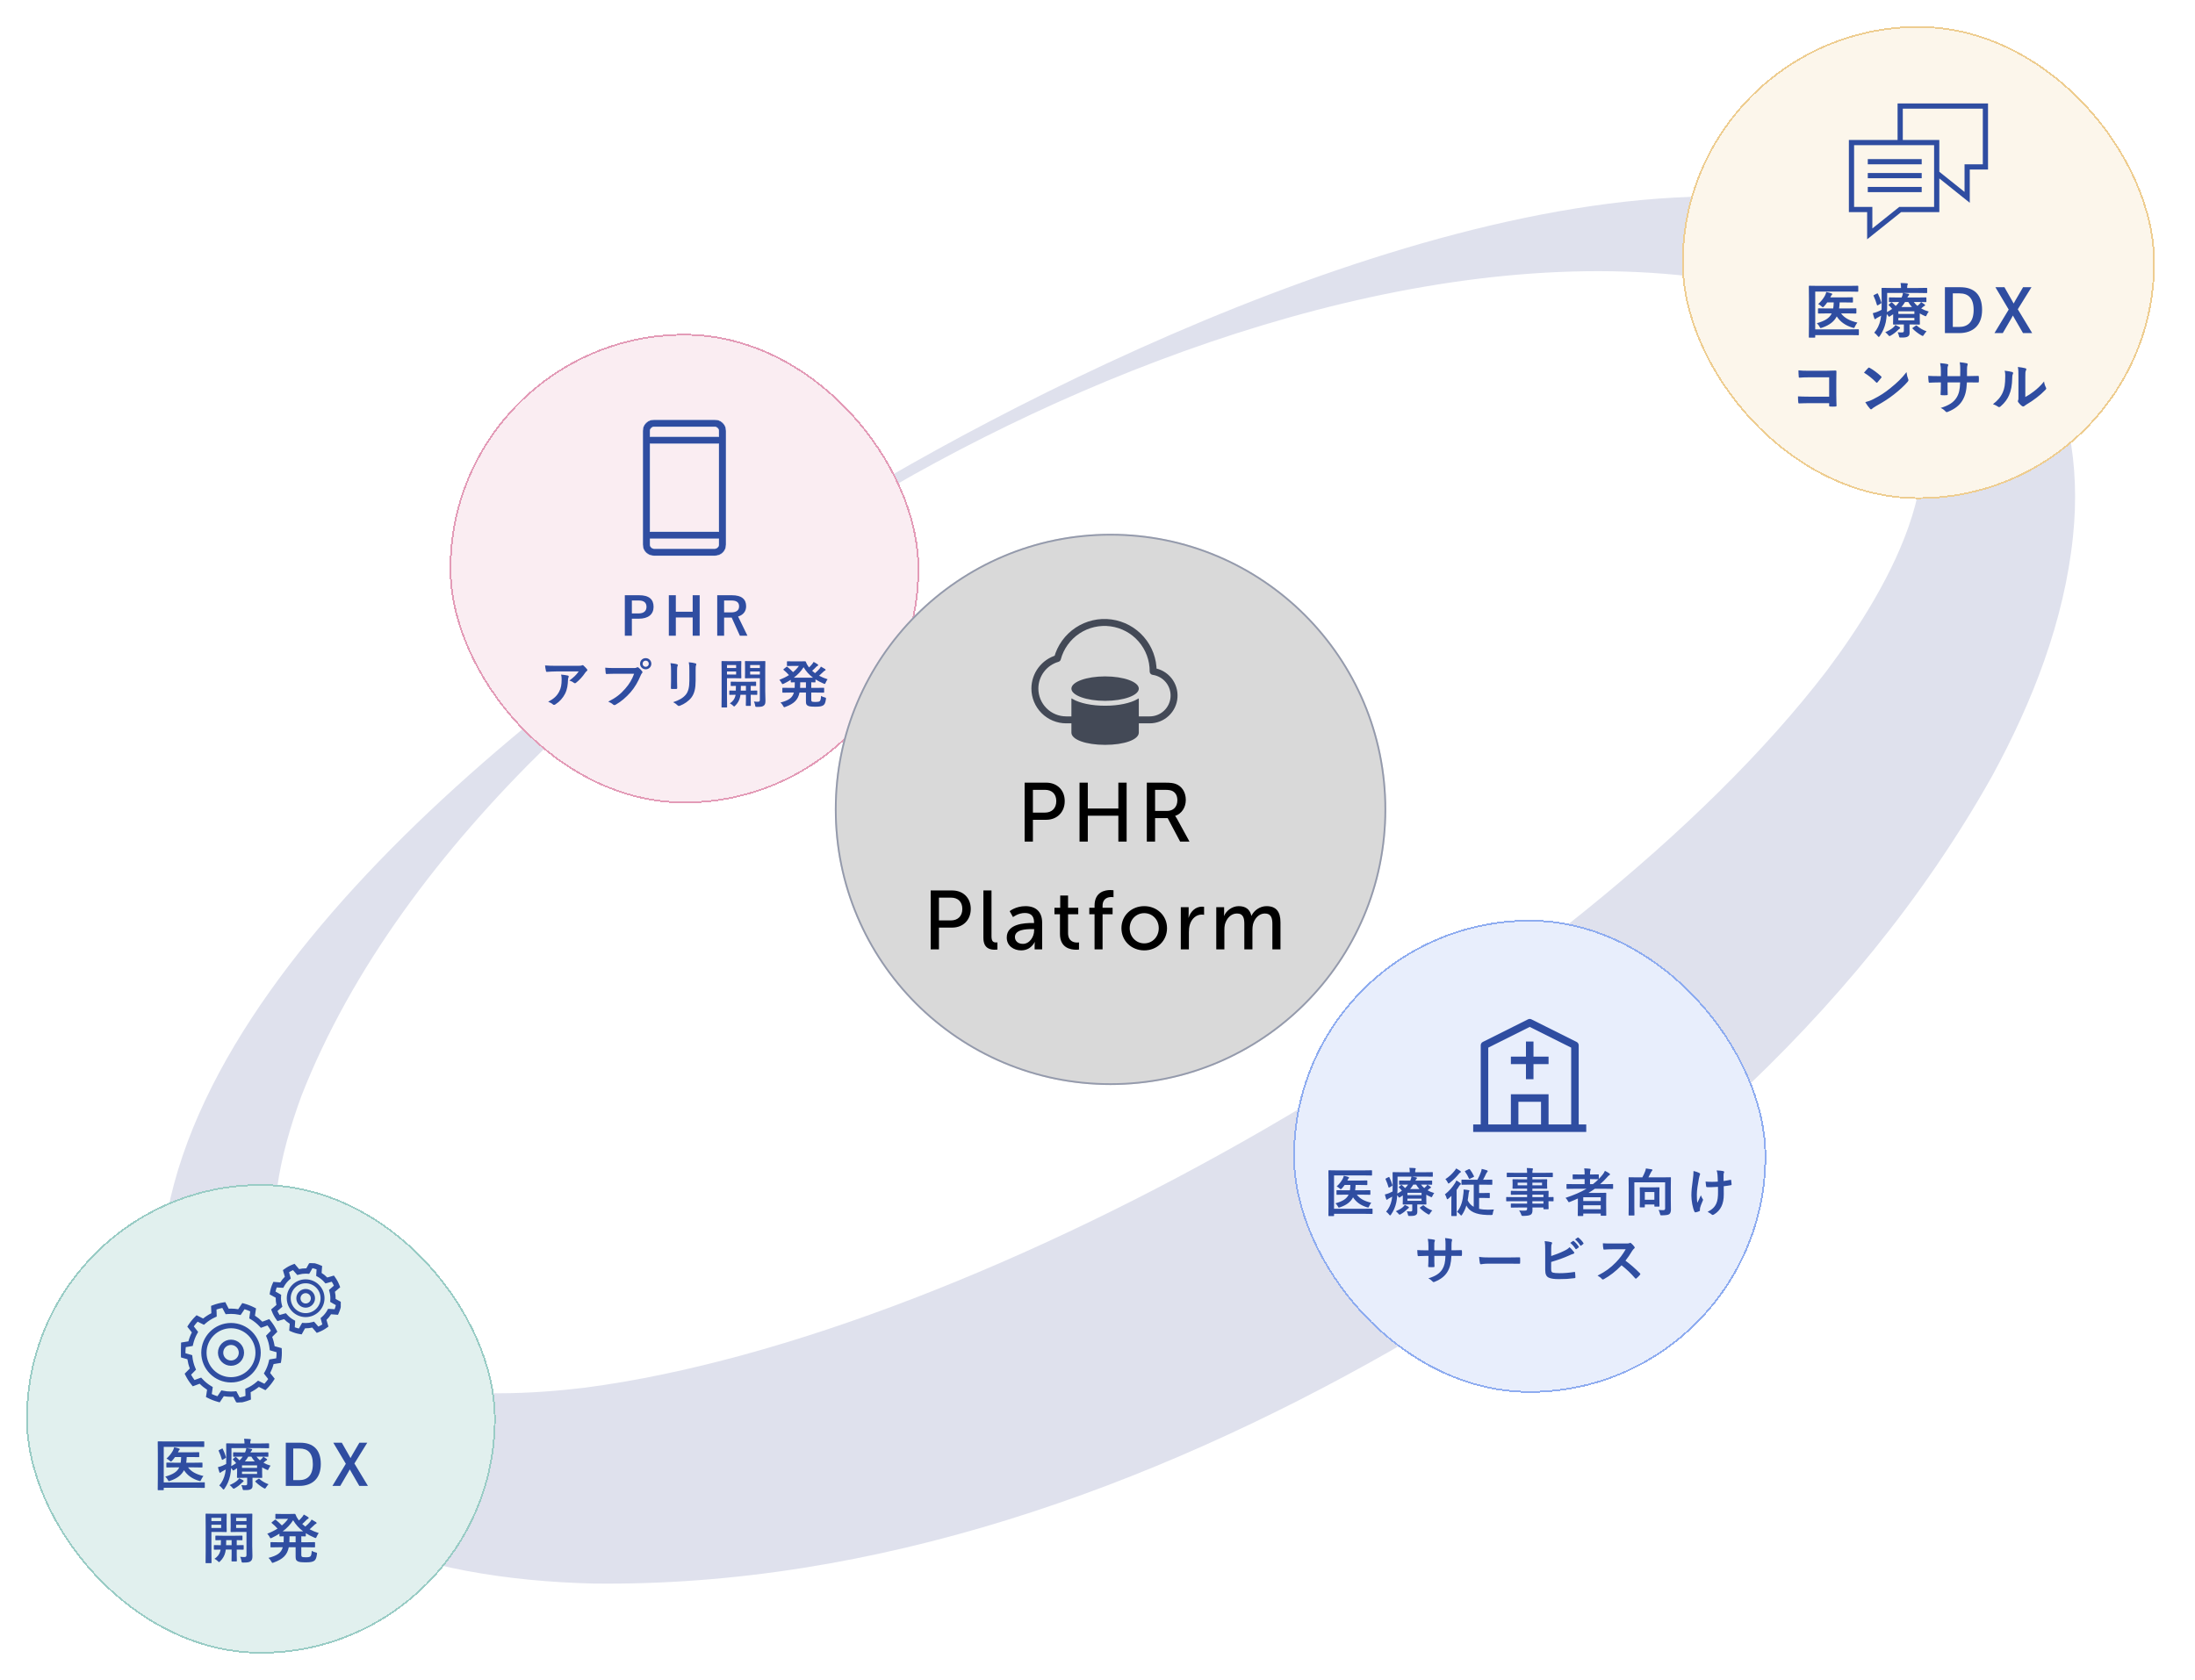
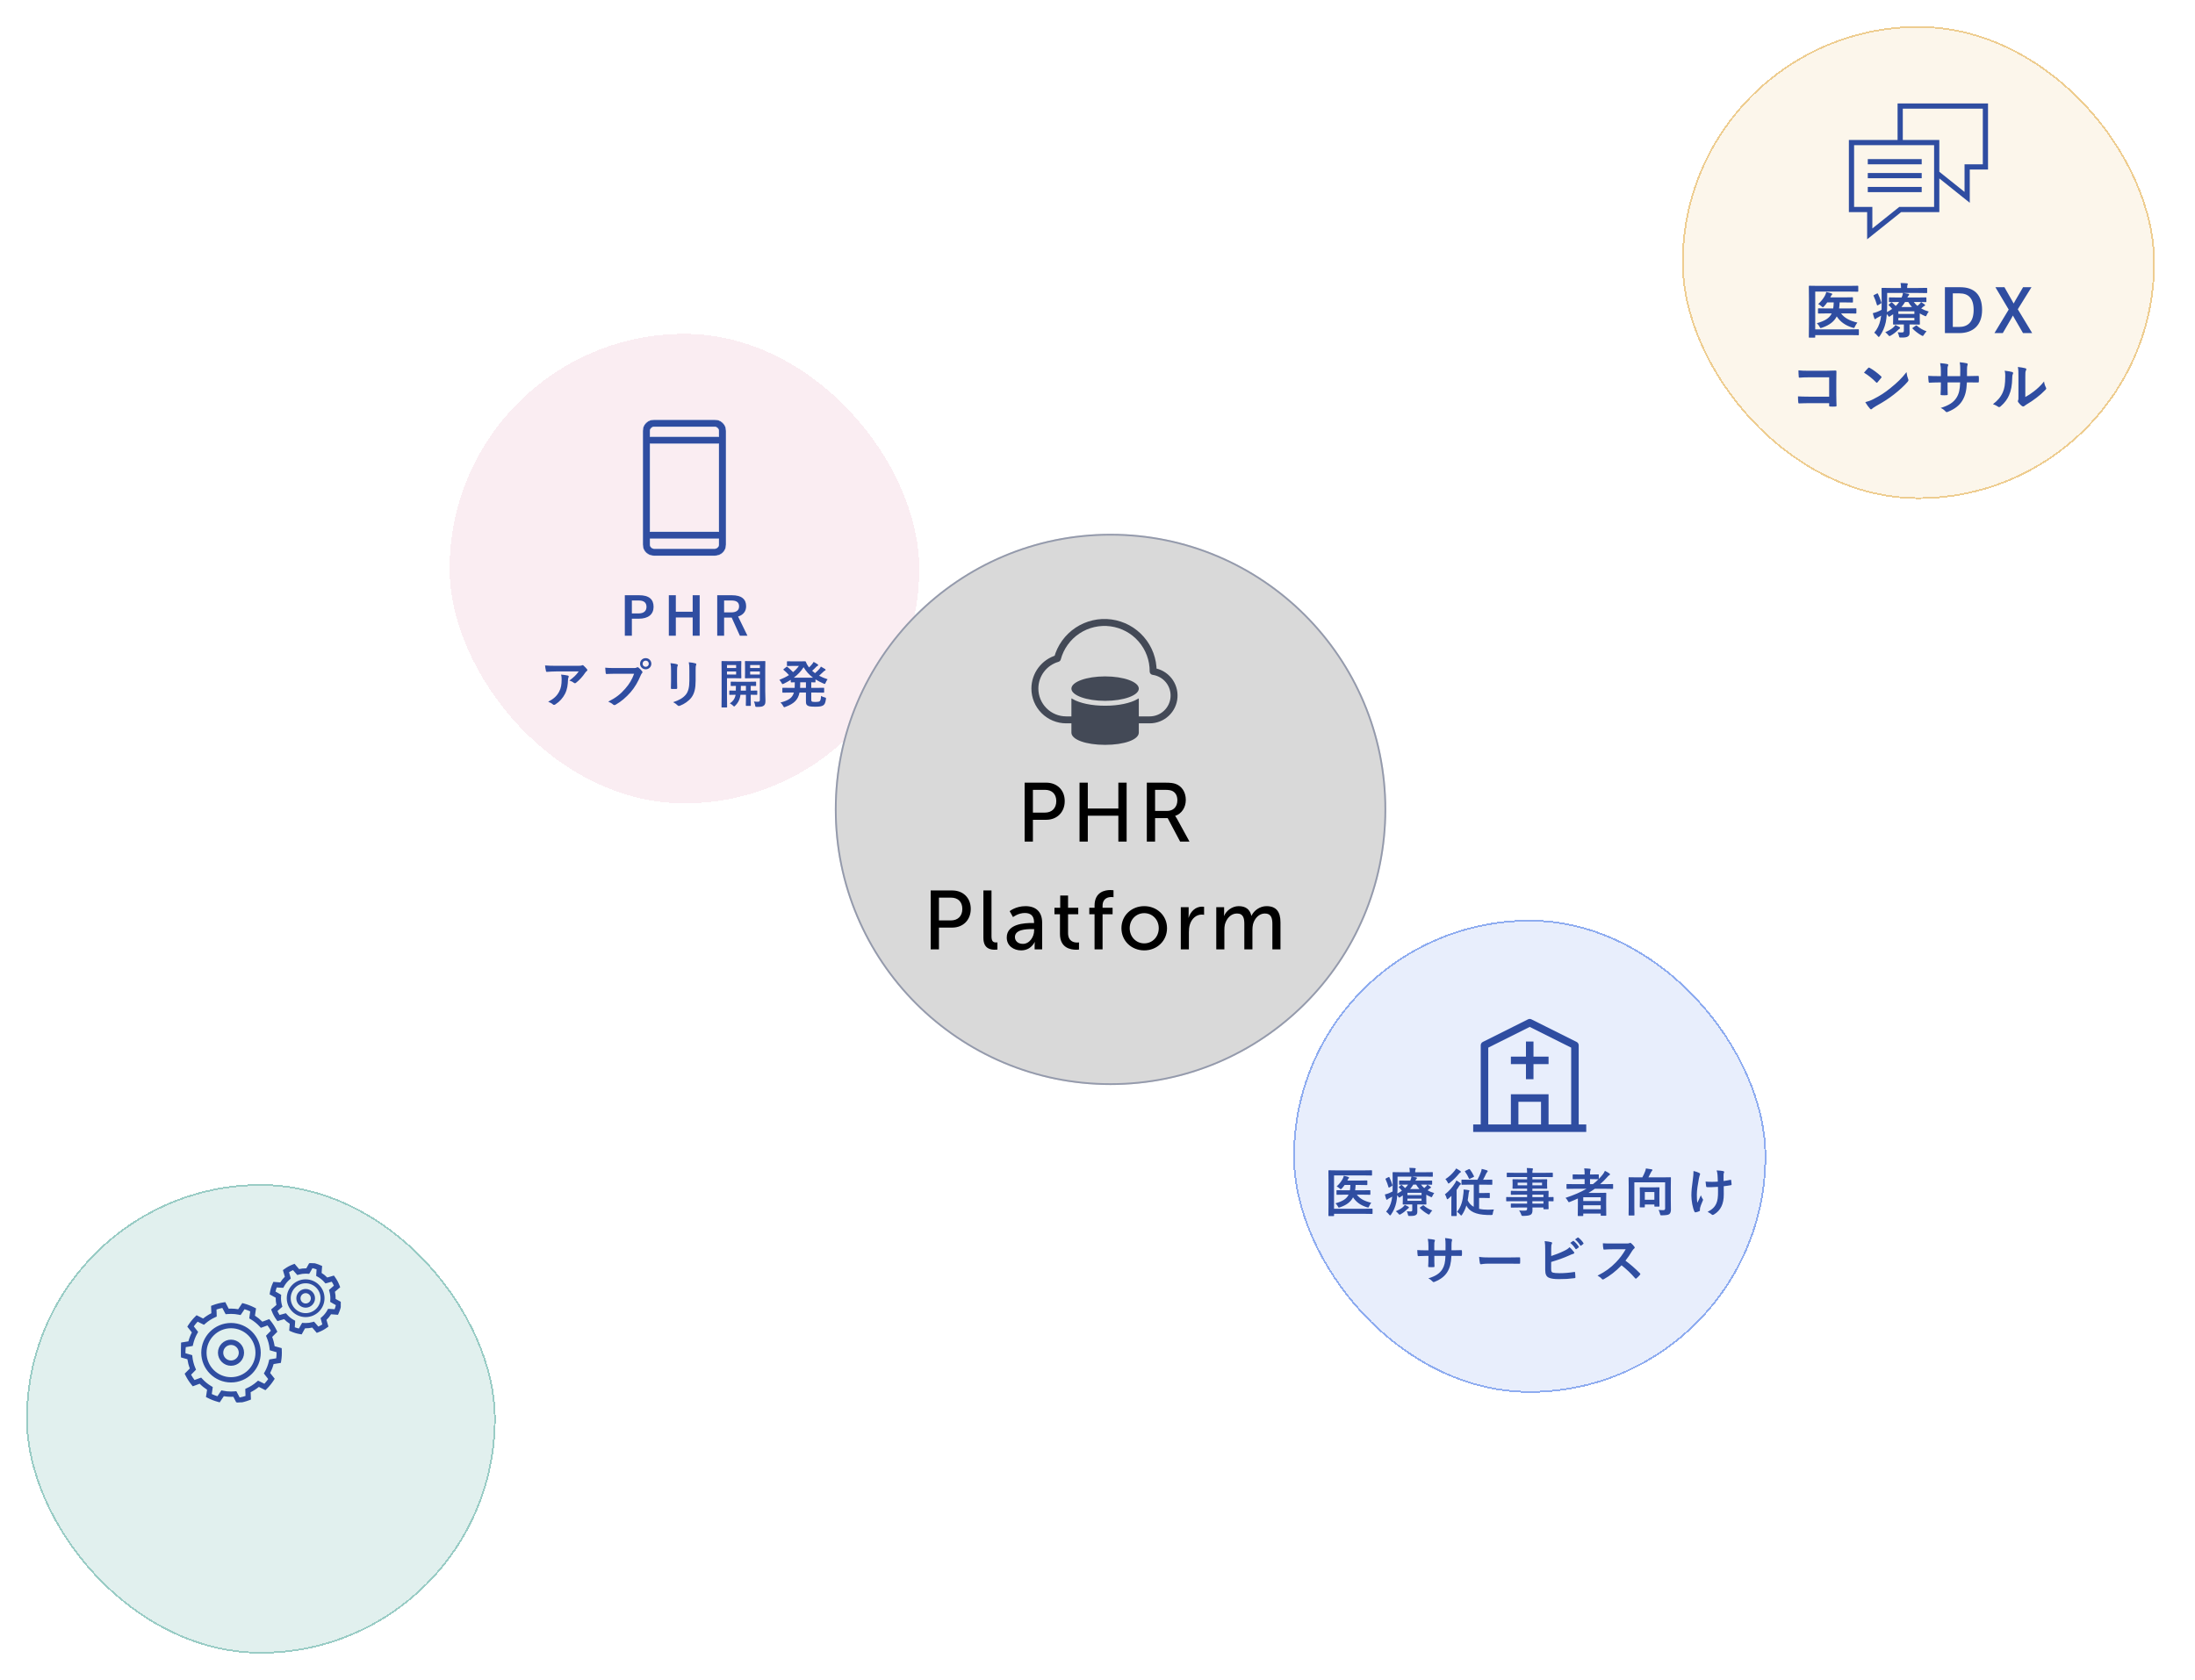
<svg xmlns="http://www.w3.org/2000/svg" width="1262" height="966" viewBox="0 0 1262 966" fill="none">
-   <path d="M513.059 279.941C378.789 357.561 230.749 483.421 173.249 630.411C160.919 664.271 152.339 701.151 162.039 736.191C182.379 806.351 277.059 805.231 336.359 798.061C566.099 767.931 908.989 570.051 1050.11 385.971C1086.04 338.111 1134.24 256.721 1083.69 204.061C1058.2 178.131 1021.95 167.141 986.479 160.881C830.349 137.201 647.509 202.431 513.059 279.931V279.941ZM510.059 274.741C653.869 191.561 917.449 71.261 1082.27 127.421C1162.49 155.301 1200.5 225.481 1191.86 308.461C1186.83 357.251 1168.5 403.811 1145.35 446.331C1066.11 587.711 937.789 695.951 799.859 776.691C660.979 855.771 503.079 912.771 341.019 910.711C292.619 909.501 243.119 902.091 198.359 882.051C122.319 848.101 80.379 780.181 96.379 696.631C130.169 525.811 366.059 357.741 510.059 274.741Z" fill="#DFE1ED" />
  <g filter="url(#filter0_d_5748_8046)">
    <rect x="11" y="677" width="270" height="270" rx="135" fill="#E1F0EE" shape-rendering="crispEdges" />
    <rect x="11.5" y="677.5" width="269" height="269" rx="134.5" stroke="#99CCC5" shape-rendering="crispEdges" />
    <g clip-path="url(#clip0_5748_8046)">
      <path d="M131.607 801.005C131.26 800.325 130.918 799.659 130.584 799.024L130.452 798.772L130.167 798.787C129.734 798.81 129.286 798.821 128.834 798.821C127.451 798.821 126.067 798.707 124.72 798.481L124.439 798.434L124.279 798.67C123.864 799.281 123.439 799.923 123.022 800.551L122.11 801.931L121.406 801.738C119.423 801.209 117.475 800.454 115.618 799.494L114.966 799.158L115.204 797.63C115.325 796.855 115.447 796.061 115.556 795.3L115.597 795.017L115.356 794.863C113.826 793.877 112.404 792.722 111.129 791.426L110.928 791.222L110.66 791.319C110.011 791.553 109.343 791.804 108.691 792.051L106.998 792.682L106.537 792.114C105.862 791.283 105.233 790.42 104.669 789.547C104.102 788.668 103.575 787.738 103.101 786.783L102.772 786.128L104.249 784.643C104.675 784.214 105.108 783.779 105.523 783.353L105.722 783.149L105.619 782.882C104.966 781.188 104.5 779.416 104.232 777.612L104.191 777.33L103.917 777.249C103.211 777.043 102.477 776.837 101.756 776.638L100.161 776.194L100.124 775.46C100.016 773.366 100.131 771.28 100.467 769.26L100.586 768.538L102.636 768.207C103.242 768.109 103.855 768.01 104.444 767.907L104.724 767.858L104.797 767.582C105.266 765.819 105.928 764.106 106.767 762.492L106.898 762.238L106.722 762.013C106.363 761.553 105.99 761.081 105.619 760.616L104.295 758.95L104.691 758.336C105.823 756.585 107.135 754.965 108.592 753.527L109.115 753.011L110.455 753.688C111.17 754.051 111.898 754.421 112.602 754.765L112.857 754.89L113.079 754.71C113.807 754.116 114.567 753.562 115.341 753.064C116.111 752.564 116.929 752.098 117.774 751.679L118.029 751.552L118.02 751.266C117.996 750.47 117.961 749.639 117.924 748.826L117.86 747.364L118.546 747.1C120.46 746.365 122.474 745.836 124.535 745.527L125.259 745.419L126.021 746.906C126.357 747.568 126.704 748.245 127.045 748.893L127.177 749.146L127.463 749.131C127.918 749.105 128.368 749.094 128.801 749.094C130.172 749.094 131.554 749.209 132.91 749.435L133.191 749.482L133.351 749.246C133.743 748.671 134.139 748.07 134.528 747.481L135.519 745.986L136.223 746.177C138.205 746.706 140.153 747.461 142.012 748.42L142.664 748.755L142.423 750.32C142.303 751.083 142.182 751.864 142.076 752.617L142.037 752.899L142.277 753.053C143.807 754.039 145.229 755.195 146.503 756.49L146.703 756.693L146.972 756.596C147.626 756.36 148.3 756.106 148.96 755.857L150.633 755.232L151.096 755.801C151.783 756.646 152.411 757.511 152.963 758.37C153.524 759.236 154.052 760.164 154.533 761.132L154.861 761.787L153.201 763.457C152.834 763.826 152.465 764.198 152.109 764.563L151.91 764.767L152.012 765.034C152.664 766.726 153.13 768.498 153.398 770.304L153.439 770.588L153.713 770.667C154.34 770.849 154.99 771.03 155.633 771.21L157.472 771.721L157.509 772.454C157.617 774.544 157.501 776.63 157.167 778.654L157.047 779.376L155.473 779.631C154.712 779.752 153.933 779.878 153.187 780.008L152.906 780.057L152.832 780.333C152.366 782.094 151.704 783.806 150.865 785.423L150.733 785.677L150.909 785.903C151.32 786.432 151.751 786.972 152.176 787.506L153.335 788.966L152.938 789.58C151.81 791.328 150.497 792.946 149.037 794.391L148.515 794.907L147.081 794.181C146.398 793.834 145.701 793.482 145.027 793.153L144.77 793.027L144.549 793.208C143.833 793.793 143.073 794.348 142.288 794.855C141.507 795.358 140.688 795.824 139.857 796.238L139.601 796.364L139.609 796.649C139.632 797.458 139.668 798.303 139.707 799.127L139.768 800.552L139.081 800.815C137.164 801.552 135.15 802.082 133.095 802.388L132.37 802.498L131.605 801.003L131.607 801.005ZM131.926 797.213C132.403 798.084 132.906 799.067 133.351 799.936L133.503 800.233L133.844 800.195C135.027 799.968 136.206 799.658 137.35 799.274L137.668 799.167L137.653 798.832C137.599 797.595 137.562 796.646 137.549 795.733L137.54 795.066L138.151 794.79C139.194 794.32 140.215 793.765 141.184 793.14C142.144 792.52 143.07 791.819 143.936 791.056L144.436 790.614L145.042 790.897C145.937 791.316 146.906 791.803 147.819 792.268L148.118 792.42L148.346 792.174C149.161 791.301 149.929 790.352 150.631 789.356L150.823 789.083L150.615 788.822C149.98 788.028 149.31 787.184 148.705 786.381L148.302 785.845L148.634 785.263C149.757 783.287 150.577 781.164 151.072 778.955L151.218 778.299L151.876 778.175C152.845 777.991 153.877 777.823 154.937 777.652L155.267 777.599L155.307 777.267C155.455 776.078 155.522 774.854 155.507 773.628L155.502 773.293L155.18 773.204C154.196 772.932 153.157 772.641 152.203 772.346L151.564 772.148L151.493 771.482C151.248 769.227 150.67 767.03 149.773 764.952L149.508 764.335L149.969 763.847C150.671 763.104 151.486 762.289 152.139 761.635L152.374 761.398L152.215 761.106C151.912 760.55 151.586 760.003 151.247 759.478C150.912 758.957 150.548 758.437 150.167 757.928L149.966 757.662L149.517 757.83C148.641 758.16 147.648 758.532 146.744 758.843L146.109 759.063L145.655 758.567C144.132 756.891 142.37 755.459 140.418 754.307L139.842 753.968L139.925 753.302C140.044 752.338 140.203 751.302 140.37 750.236L140.422 749.905L140.119 749.763C139.008 749.243 137.864 748.801 136.72 748.446L136.401 748.347L136.217 748.626C135.624 749.526 135.044 750.401 134.482 751.2L134.096 751.75L133.442 751.611C131.926 751.296 130.362 751.137 128.793 751.137C128.088 751.137 127.382 751.169 126.692 751.233C126.692 751.233 126.242 751.274 126.025 751.294L125.704 750.706C125.236 749.85 124.757 748.919 124.266 747.96L124.114 747.662L123.786 747.725C122.602 747.95 121.423 748.259 120.279 748.644L119.961 748.751L119.976 749.087C120.018 750.047 120.066 751.158 120.078 752.186L120.086 752.854L119.477 753.13C118.425 753.602 117.406 754.157 116.445 754.778C115.481 755.4 114.555 756.102 113.693 756.862L113.193 757.305L112.586 757.02C111.741 756.626 110.865 756.187 109.807 755.651L109.509 755.499L109.28 755.744C108.468 756.616 107.7 757.564 106.996 758.562L106.803 758.835L107.012 759.097C107.685 759.938 108.336 760.759 108.922 761.538L109.324 762.074L108.992 762.654C107.871 764.627 107.05 766.75 106.553 768.964L106.408 769.619L105.749 769.744C104.782 769.929 103.736 770.098 102.725 770.261L102.395 770.314L102.319 770.651C102.171 771.842 102.104 773.066 102.12 774.291L102.125 774.625L102.447 774.715C103.376 774.971 104.447 775.269 105.421 775.573L106.06 775.771L106.133 776.438C106.378 778.692 106.957 780.889 107.852 782.966L108.116 783.584L107.656 784.073C106.968 784.8 106.176 785.596 105.487 786.285L105.251 786.523L105.412 786.815C105.724 787.382 106.049 787.93 106.377 788.439C106.708 788.952 107.072 789.473 107.459 789.989L107.659 790.256L108.078 790.099C109.064 789.729 109.996 789.381 110.882 789.074L111.518 788.855L111.972 789.352C113.493 791.023 115.254 792.456 117.208 793.611L117.785 793.951L117.701 794.616C117.577 795.612 117.412 796.677 117.255 797.683L117.203 798.014L117.506 798.155C118.618 798.675 119.76 799.118 120.903 799.474L121.222 799.573L121.406 799.294C121.917 798.522 122.553 797.562 123.143 796.721L123.528 796.172L124.184 796.309C125.706 796.624 127.269 796.784 128.831 796.784C129.527 796.784 130.234 796.75 130.936 796.687C130.936 796.687 131.387 796.646 131.604 796.627L131.923 797.214L131.926 797.213ZM168.478 762.756C166.748 762.472 165.06 761.966 163.462 761.254L162.805 760.96L162.937 759.312C162.991 758.632 163.048 757.943 163.085 757.29L163.1 757.026L162.876 756.886C161.715 756.162 160.642 755.291 159.686 754.299L159.502 754.108L159.247 754.178C158.587 754.36 157.891 754.565 157.211 754.767L155.716 755.207L155.294 754.623C154.748 753.868 154.264 753.102 153.857 752.344C153.444 751.578 153.068 750.753 152.742 749.892L152.487 749.219L153.713 748.179C154.242 747.73 154.781 747.274 155.286 746.831L155.485 746.656L155.426 746.397C155.122 745.059 154.984 743.683 155.015 742.308L155.022 742.043L154.791 741.912C154.199 741.572 153.565 741.223 152.939 740.88L151.57 740.132L151.686 739.419C151.968 737.696 152.473 736.007 153.186 734.4L153.481 733.741C153.8 733.767 154.85 733.852 154.85 733.852C155.618 733.915 156.406 733.979 157.15 734.023L157.415 734.038L157.555 733.813C158.28 732.646 159.15 731.573 160.139 730.621L160.331 730.438L160.26 730.182C160.078 729.516 159.871 728.815 159.666 728.132L159.232 726.65L159.816 726.227C160.562 725.686 161.327 725.204 162.092 724.79C162.861 724.375 163.686 723.999 164.543 723.673L165.216 723.417L166.235 724.619C166.691 725.158 167.155 725.707 167.606 726.218L167.781 726.416L168.039 726.357C169.245 726.083 170.484 725.943 171.725 725.943C171.857 725.943 171.99 725.943 172.122 725.948L172.387 725.955L172.519 725.726C172.88 725.101 173.246 724.43 173.606 723.771L174.3 722.5L175.011 722.619C176.736 722.901 178.423 723.406 180.025 724.119L180.684 724.412L180.57 725.843C180.507 726.593 180.445 727.36 180.403 728.084L180.386 728.347L180.611 728.487C181.78 729.215 182.853 730.085 183.802 731.073L183.985 731.264L184.241 731.195C184.838 731.032 185.466 730.846 186.082 730.664L187.773 730.166L188.195 730.749C188.73 731.489 189.214 732.257 189.632 733.03C190.039 733.782 190.414 734.608 190.747 735.481L191.002 736.154L189.643 737.309C189.158 737.72 188.665 738.137 188.204 738.543L188.005 738.718L188.064 738.976C188.368 740.314 188.505 741.689 188.471 743.064L188.464 743.329L188.695 743.461C189.321 743.821 189.996 744.189 190.653 744.548L191.914 745.239L191.798 745.951C191.518 747.678 191.013 749.367 190.299 750.971L190.006 751.631C189.685 751.605 188.516 751.51 188.516 751.51C187.784 751.45 187.04 751.39 186.336 751.349L186.072 751.334L185.931 751.559C185.206 752.726 184.335 753.799 183.347 754.75L183.156 754.933L183.226 755.189C183.387 755.777 183.569 756.393 183.748 756.999L184.253 758.725L183.67 759.145C182.917 759.69 182.151 760.173 181.393 760.581C180.623 760.997 179.798 761.373 178.942 761.698L178.268 761.954L177.171 760.658C176.734 760.142 176.3 759.63 175.879 759.152L175.704 758.953L175.446 759.01C174.235 759.285 172.994 759.424 171.759 759.424C171.627 759.424 171.494 759.424 171.362 759.42L171.097 759.413L170.964 759.643C170.598 760.28 170.224 760.964 169.861 761.633L169.185 762.868L168.473 762.751L168.478 762.756ZM165.165 756.483C165.134 757.387 165.059 758.35 164.979 759.339L164.953 759.673L165.266 759.792C166.077 760.098 166.92 760.352 167.773 760.542L168.1 760.616L168.261 760.321C168.813 759.311 169.241 758.544 169.674 757.831L170 757.296C170.182 757.309 170.625 757.344 170.625 757.344C170.993 757.373 171.376 757.388 171.758 757.388C173.116 757.388 174.465 757.2 175.768 756.829L176.372 756.656L176.797 757.117C177.419 757.792 178.085 758.579 178.674 759.274L178.889 759.529L179.194 759.393C179.617 759.205 180.021 759.007 180.428 758.789C180.814 758.581 181.211 758.344 181.611 758.087L181.892 757.908L181.798 757.587C181.501 756.579 181.239 755.676 181.027 754.834L180.876 754.225L181.351 753.815C182.666 752.682 183.761 751.331 184.606 749.799L184.906 749.249L185.532 749.271C186.422 749.3 187.432 749.377 188.389 749.456L188.724 749.483L188.842 749.169C189.151 748.347 189.403 747.502 189.591 746.661L189.663 746.334L189.37 746.172C188.393 745.639 187.596 745.194 186.882 744.758L186.347 744.433L186.397 743.811C186.529 742.066 186.355 740.334 185.881 738.663L185.708 738.059L186.169 737.633C186.829 737.023 187.595 736.372 188.322 735.758L188.575 735.543L188.441 735.238C188.256 734.814 188.052 734.397 187.837 733.998C187.628 733.611 187.392 733.213 187.139 732.817L186.958 732.535L186.638 732.631C185.635 732.927 184.737 733.19 183.886 733.402L183.276 733.555L182.868 733.079C181.73 731.759 180.378 730.664 178.851 729.824L178.304 729.522L178.326 728.896C178.356 728.012 178.43 727.041 178.511 726.039L178.539 725.705L178.226 725.586C177.409 725.279 176.567 725.025 175.72 724.836L175.392 724.762L175.231 725.057C174.776 725.893 174.289 726.773 173.818 727.547L173.492 728.08C173.31 728.066 172.868 728.031 172.868 728.031C172.495 728.002 172.115 727.988 171.738 727.988C170.375 727.988 169.024 728.176 167.723 728.547L167.12 728.72L166.696 728.259C166.067 727.575 165.375 726.758 164.819 726.103L164.604 725.848L164.299 725.983C163.866 726.174 163.451 726.378 163.064 726.587C162.671 726.8 162.275 727.036 161.884 727.287L161.603 727.467L161.698 727.787C161.967 728.705 162.25 729.673 162.467 730.539L162.619 731.149L162.144 731.558C160.826 732.694 159.731 734.046 158.886 735.577L158.584 736.126L157.96 736.106C157.043 736.073 156.005 735.993 155.106 735.92L154.773 735.894L154.654 736.207C154.349 737.013 154.096 737.856 153.903 738.715L153.83 739.042L154.125 739.203C154.964 739.662 155.847 740.151 156.611 740.617L157.146 740.944L157.096 741.567C156.963 743.308 157.137 745.039 157.615 746.712L157.787 747.317L157.327 747.742C156.642 748.372 155.856 749.041 155.172 749.619L154.917 749.835L155.052 750.14C155.242 750.568 155.445 750.983 155.656 751.374C155.863 751.758 156.099 752.157 156.358 752.559L156.539 752.839L156.859 752.745C157.727 752.489 158.712 752.197 159.61 751.975L160.219 751.822L160.627 752.297C161.764 753.615 163.115 754.711 164.643 755.555L165.19 755.857L165.17 756.483H165.165ZM128.815 780.971C124.952 780.971 121.808 777.826 121.808 773.96C121.808 770.093 124.952 766.948 128.815 766.948C132.678 766.948 135.824 770.093 135.824 773.96C135.824 777.826 132.68 780.971 128.815 780.971ZM128.815 768.991C126.076 768.991 123.848 771.219 123.848 773.96C123.848 776.7 126.077 778.931 128.815 778.931C131.553 778.931 133.783 776.702 133.783 773.96C133.783 771.218 131.554 768.991 128.815 768.991ZM171.744 747.556C169.056 747.556 166.868 745.369 166.868 742.68C166.868 739.992 169.056 737.804 171.744 737.804C174.433 737.804 176.617 739.992 176.617 742.68C176.617 745.369 174.43 747.556 171.744 747.556ZM171.744 739.209C169.831 739.209 168.274 740.766 168.274 742.682C168.274 744.597 169.83 746.152 171.744 746.152C173.659 746.152 175.212 744.595 175.212 742.682C175.212 740.768 173.656 739.209 171.744 739.209ZM128.815 790.57C119.661 790.57 112.215 783.119 112.215 773.96C112.215 764.8 119.661 757.351 128.815 757.351C137.969 757.351 145.417 764.801 145.417 773.96C145.417 783.118 137.969 790.57 128.815 790.57ZM128.815 759.391C120.787 759.391 114.255 765.926 114.255 773.96C114.255 781.994 120.787 788.529 128.815 788.529C136.843 788.529 143.378 781.994 143.378 773.96C143.378 765.926 136.845 759.391 128.815 759.391ZM171.726 752.975C166.017 752.975 161.373 748.328 161.373 742.617C161.373 736.905 166.017 732.259 171.726 732.259C177.434 732.259 182.079 736.905 182.079 742.617C182.079 748.328 177.434 752.975 171.726 752.975ZM171.726 733.53C166.719 733.53 162.646 737.606 162.646 742.616C162.646 747.625 166.719 751.702 171.726 751.702C176.733 751.702 180.808 747.625 180.808 742.616C180.808 737.606 176.734 733.53 171.726 733.53Z" fill="#2F4DA1" stroke="#2F4DA1" />
    </g>
-     <path d="M90.138 828.1V848.548H109.017C112.09 848.548 113.177 848.484 113.402 848.484C113.722 848.484 113.753 848.516 113.753 848.836V851.364C113.753 851.684 113.722 851.716 113.402 851.716C113.177 851.716 112.09 851.652 109.017 851.652H90.138V852.676C90.138 852.996 90.106 853.028 89.754 853.028H87.034C86.713 853.028 86.681 852.996 86.681 852.676C86.681 852.484 86.746 850.308 86.746 845.892V832.036C86.746 827.652 86.681 825.476 86.681 825.284C86.681 824.964 86.713 824.932 87.034 824.932C87.225 824.932 88.314 824.996 91.29 824.996H108.889C111.866 824.996 112.89 824.932 113.082 824.932C113.402 824.932 113.434 824.964 113.434 825.284V827.812C113.434 828.132 113.402 828.164 113.082 828.164C112.89 828.164 111.866 828.1 108.889 828.1H90.138ZM99.066 839.908H96.377C93.273 839.908 92.186 839.972 91.993 839.972C91.674 839.972 91.641 839.94 91.641 839.62V837.476C91.641 837.188 91.674 837.156 91.993 837.156C92.186 837.156 93.273 837.22 96.377 837.22H99.865C100.025 836.26 100.122 835.172 100.153 833.956H96.633C96.121 834.724 95.546 835.396 94.969 836.036C94.65 836.388 94.457 836.548 94.266 836.548C94.073 836.548 93.882 836.388 93.466 836.004C92.954 835.524 92.377 835.172 91.737 834.852C93.242 833.476 94.49 831.94 95.353 830.372C95.737 829.604 95.993 828.964 96.121 828.324C97.273 828.548 98.01 828.74 98.938 829.06C99.194 829.156 99.353 829.252 99.353 829.476C99.353 829.668 99.225 829.796 99.066 829.924C98.906 830.052 98.746 830.308 98.522 830.82C98.457 830.98 98.394 831.108 98.297 831.236H106.17C109.017 831.236 110.01 831.172 110.201 831.172C110.521 831.172 110.554 831.204 110.554 831.524V833.636C110.554 833.988 110.521 834.02 110.201 834.02C110.01 834.02 109.017 833.956 106.17 833.956H103.354C103.322 835.108 103.226 836.196 103.066 837.22H107.642C110.778 837.22 111.833 837.156 112.026 837.156C112.378 837.156 112.41 837.188 112.41 837.476V839.62C112.41 839.94 112.378 839.972 112.026 839.972C111.833 839.972 110.778 839.908 107.642 839.908H104.122C105.882 842.276 108.601 843.844 112.954 844.868C112.41 845.572 111.993 846.244 111.61 847.076C111.418 847.588 111.322 847.78 111.034 847.78C110.874 847.78 110.649 847.716 110.298 847.62C106.458 846.436 103.737 844.516 101.785 841.54C100.41 844.228 97.978 846.212 93.882 847.62C93.498 847.748 93.273 847.844 93.114 847.844C92.858 847.844 92.761 847.652 92.505 847.14C92.153 846.436 91.609 845.764 91.001 845.22C95.481 843.94 97.882 842.436 99.066 839.908ZM145.529 833.732H143.481C144.025 834.5 144.698 835.204 145.465 835.844C145.945 835.46 146.33 835.076 146.681 834.724C147.034 834.34 147.257 834.052 147.417 833.764C147.962 834.084 148.761 834.628 149.306 835.012C149.562 835.204 149.594 835.332 149.594 835.46C149.594 835.62 149.465 835.78 149.274 835.844C148.986 835.94 148.761 836.132 148.313 836.516L147.482 837.22C148.666 837.892 150.01 838.468 151.577 838.916C151.194 839.364 150.809 840.004 150.521 840.644C150.265 841.22 150.138 841.444 149.913 841.444C149.753 841.444 149.529 841.348 149.146 841.156C148.281 840.772 147.449 840.356 146.713 839.908V843.012C146.713 844.644 146.778 845.412 146.778 845.604C146.778 845.924 146.746 845.956 146.393 845.956C146.201 845.956 144.858 845.892 142.201 845.892H141.177V847.268C141.177 848.452 141.209 849.284 141.209 850.308C141.209 851.524 140.889 852.1 140.122 852.484C139.481 852.836 138.649 852.996 136.633 852.964C135.641 852.996 135.641 852.996 135.417 852.004C135.289 851.396 135.033 850.596 134.745 850.116C135.769 850.212 136.313 850.212 136.953 850.212C137.913 850.212 138.105 849.956 138.105 849.284V845.892H136.793C134.169 845.892 132.793 845.956 132.601 845.956C132.281 845.956 132.249 845.924 132.249 845.604C132.249 845.412 132.313 844.484 132.313 842.66V840.356L130.649 841.444C130.393 841.604 130.233 841.7 130.105 841.7C129.945 841.7 129.849 841.572 129.657 841.252C129.369 840.836 129.113 840.516 128.889 840.228C128.761 841.892 128.601 843.332 128.313 844.676C127.705 847.46 126.649 849.892 125.113 852.1C124.857 852.452 124.697 852.644 124.505 852.644C124.345 852.644 124.185 852.484 123.897 852.1C123.353 851.396 122.617 850.692 122.073 850.34C123.673 848.516 124.857 846.148 125.433 843.396C125.593 842.692 125.721 841.924 125.817 841.124C125.209 841.476 124.601 841.796 123.993 842.116C123.513 842.372 123.129 842.596 123.001 842.756C122.841 842.948 122.713 843.012 122.521 843.012C122.329 843.012 122.201 842.916 122.137 842.66C121.849 841.86 121.561 840.836 121.305 839.78C122.329 839.556 123.193 839.236 123.865 838.98C124.665 838.66 125.369 838.308 126.041 837.956C126.073 836.708 126.105 835.332 126.105 833.732C126.105 828.836 126.041 826.66 126.041 826.468C126.041 826.116 126.073 826.084 126.393 826.084C126.585 826.084 127.705 826.148 130.809 826.148H136.569V825.924C136.569 825.028 136.473 824.228 136.313 823.46C137.529 823.46 138.585 823.524 139.737 823.62C140.057 823.652 140.25 823.78 140.25 823.972C140.25 824.164 140.153 824.324 140.057 824.548C139.929 824.836 139.897 825.22 139.897 825.796V826.148H146.042C149.146 826.148 150.201 826.084 150.393 826.084C150.713 826.084 150.713 826.116 150.713 826.468V828.548C150.713 828.868 150.713 828.9 150.393 828.9C150.201 828.9 149.146 828.836 146.042 828.836H137.913C138.778 828.964 139.705 829.124 140.473 829.284C140.793 829.348 140.986 829.476 140.986 829.668C140.986 829.892 140.921 830.02 140.698 830.244C140.441 830.436 140.25 830.756 139.993 831.3H145.529C148.666 831.3 149.753 831.236 149.945 831.236C150.265 831.236 150.298 831.268 150.298 831.588V833.476C150.298 833.764 150.265 833.796 149.945 833.796C149.753 833.796 148.666 833.732 145.529 833.732ZM135.545 833.732H134.809C131.673 833.732 130.585 833.796 130.393 833.796C130.073 833.796 130.041 833.764 130.041 833.476V831.588C130.041 831.268 130.073 831.236 130.393 831.236C130.585 831.236 131.673 831.3 134.809 831.3H136.889C137.273 830.436 137.497 829.732 137.625 828.836H129.081V834.308C129.081 836.132 129.049 837.764 128.953 839.204C130.009 838.628 130.969 838.052 131.769 837.476C131.257 836.804 130.681 836.228 129.977 835.556C129.721 835.3 129.817 835.204 130.105 834.98L131.193 834.052C131.353 833.924 131.449 833.892 131.513 833.892C131.609 833.892 131.705 833.924 131.801 834.052C132.441 834.596 133.113 835.236 133.689 835.876C134.425 835.204 135.033 834.5 135.545 833.732ZM143.802 838.756H135.129V840.196H143.802V838.756ZM143.802 843.684V842.34H135.129V843.684H143.802ZM136.793 836.452H142.49C141.722 835.62 141.049 834.724 140.505 833.732H138.745C138.169 834.724 137.561 835.588 136.793 836.452ZM133.529 846.148C134.297 846.532 135.161 846.948 135.705 847.268C135.961 847.428 136.089 847.588 136.089 847.78C136.089 847.972 135.929 848.1 135.673 848.26C135.449 848.388 135.129 848.708 134.969 848.868C133.817 850.02 132.441 851.108 131.097 851.844C130.713 852.068 130.521 852.164 130.329 852.164C130.105 852.164 129.945 851.972 129.561 851.524C129.081 850.948 128.537 850.436 128.025 850.084C129.721 849.348 131.257 848.484 132.281 847.588C132.761 847.172 133.241 846.66 133.529 846.148ZM143.033 847.588L144.473 846.596C144.826 846.372 144.889 846.308 145.146 846.532C146.585 847.812 148.313 848.868 150.393 849.604C149.945 850.02 149.434 850.692 149.017 851.364C148.698 851.876 148.538 852.1 148.313 852.1C148.153 852.1 147.93 851.972 147.545 851.78C145.817 850.788 144.153 849.508 142.873 848.196C142.649 847.972 142.681 847.812 143.033 847.588ZM122.009 829.924L123.449 829.188C123.865 828.964 123.961 828.996 124.089 829.284C124.857 830.916 125.369 832.164 125.913 833.956C126.009 834.276 125.977 834.372 125.593 834.596L124.185 835.428C123.993 835.524 123.865 835.588 123.769 835.588C123.673 835.588 123.609 835.524 123.545 835.332C123.065 833.572 122.521 832.228 121.753 830.468C121.593 830.18 121.593 830.148 122.009 829.924ZM160.313 825.732H168.633C176.025 825.732 180.441 829.636 180.441 837.988C180.441 846.34 175.513 850.564 168.057 850.564H160.313V825.732ZM164.601 829.06V847.236H167.961C172.793 847.236 175.865 844.484 175.865 838.02C175.865 831.62 172.985 829.06 168.185 829.06H164.601ZM207.155 825.732L199.763 837.668L207.539 850.564H202.579L197.971 842.596C197.651 842.052 197.427 841.572 197.107 841.06C196.819 841.572 196.563 842.052 196.275 842.596L191.635 850.564H187.123L194.835 837.828L187.635 825.732H192.531L196.531 832.772C196.883 833.38 197.171 833.956 197.523 834.564C197.875 833.956 198.195 833.348 198.547 832.708L202.611 825.732H207.155ZM141.008 871.252V884.98C141.008 887.22 141.136 889.268 141.136 890.836C141.136 892.372 140.944 893.14 140.208 893.78C139.472 894.42 138.544 894.644 135.984 894.644C134.992 894.644 134.96 894.644 134.8 893.652C134.64 892.692 134.384 891.956 134.064 891.316C134.96 891.444 135.696 891.476 136.4 891.476C137.456 891.476 137.712 891.188 137.712 890.228V877.044H132.464C129.968 877.044 129.136 877.108 128.944 877.108C128.592 877.108 128.56 877.076 128.56 876.756C128.56 876.564 128.624 875.86 128.624 873.972V869.684C128.624 867.828 128.56 867.092 128.56 866.868C128.56 866.548 128.592 866.516 128.944 866.516C129.136 866.516 129.968 866.58 132.464 866.58H137.168C139.664 866.58 140.528 866.516 140.72 866.516C141.04 866.516 141.072 866.548 141.072 866.868C141.072 867.092 141.008 868.436 141.008 871.252ZM137.712 874.772V872.916H131.76V874.772H137.712ZM137.712 868.948H131.76V870.772H137.712V868.948ZM118.352 866.58H122.8C124.912 866.58 125.84 866.516 126.032 866.516C126.32 866.516 126.352 866.548 126.352 866.868C126.352 867.092 126.288 867.988 126.288 869.94V873.716C126.288 875.668 126.352 876.564 126.352 876.756C126.352 877.076 126.32 877.108 126.032 877.108C125.84 877.108 124.912 877.044 122.8 877.044H117.552V887.732C117.552 892.212 117.616 894.42 117.616 894.644C117.616 894.964 117.584 894.996 117.264 894.996H114.544C114.224 894.996 114.192 894.964 114.192 894.644C114.192 894.42 114.256 892.212 114.256 887.732V873.844C114.256 869.364 114.192 867.092 114.192 866.868C114.192 866.548 114.224 866.516 114.544 866.516C114.768 866.516 115.984 866.58 118.352 866.58ZM123.152 874.772V872.916H117.552V874.772H123.152ZM123.152 868.948H117.552V870.772H123.152V868.948ZM129.168 887.188H125.808C125.744 887.7 125.68 888.148 125.584 888.564C125.136 890.644 124.08 892.468 122.544 893.94C122.224 894.228 122.064 894.388 121.936 894.388C121.744 894.388 121.584 894.196 121.2 893.812C120.688 893.3 119.92 892.788 119.312 892.468C121.072 891.348 122.224 889.844 122.736 887.764L122.8 887.188C120.368 887.22 119.472 887.252 119.312 887.252C118.992 887.252 118.96 887.22 118.96 886.868V884.948C118.96 884.628 118.992 884.596 119.312 884.596C119.472 884.596 120.4 884.66 122.96 884.66C122.992 883.86 123.024 882.868 123.024 881.748C121.104 881.78 120.368 881.812 120.208 881.812C119.856 881.812 119.824 881.78 119.824 881.46V879.508C119.824 879.188 119.856 879.156 120.208 879.156C120.4 879.156 121.36 879.22 124.208 879.22H131.056C133.904 879.22 134.864 879.156 135.056 879.156C135.376 879.156 135.408 879.188 135.408 879.508V881.46C135.408 881.78 135.376 881.812 135.056 881.812C134.896 881.812 134.096 881.78 132.112 881.748V884.66C134.64 884.66 135.6 884.596 135.76 884.596C136.08 884.596 136.112 884.628 136.112 884.948V886.868C136.112 887.22 136.08 887.252 135.76 887.252C135.6 887.252 134.64 887.188 132.112 887.188V890.164C132.112 892.372 132.176 893.428 132.176 893.62C132.176 893.972 132.144 894.004 131.824 894.004H129.456C129.136 894.004 129.104 893.972 129.104 893.62C129.104 893.428 129.168 892.372 129.168 890.164V887.188ZM126 884.66H129.168V881.748H126.064C126.064 882.836 126.032 883.828 126 884.66ZM169.232 885.844V890.164C169.232 890.772 169.328 891.092 169.584 891.284C169.872 891.508 170.48 891.604 171.92 891.604C173.328 891.604 174.064 891.444 174.448 891.092C174.864 890.708 175.12 889.972 175.248 887.892C175.888 888.308 176.624 888.596 177.424 888.788C178.288 889.012 178.352 889.044 178.224 889.876C177.904 892.148 177.488 893.108 176.528 893.716C175.632 894.292 174.224 894.516 171.92 894.516C169.296 894.516 167.792 894.388 166.96 893.812C166.16 893.268 165.968 892.724 165.968 891.124V885.844H162.032C161.136 890.292 158.672 892.692 153.392 894.612C153.04 894.74 152.848 894.836 152.688 894.836C152.432 894.836 152.304 894.612 151.984 894.036C151.536 893.204 150.928 892.436 150.352 891.956C155.344 890.644 157.648 889.14 158.576 885.844H156.176C153.136 885.844 152.08 885.908 151.888 885.908C151.536 885.908 151.504 885.876 151.504 885.556V883.252C151.504 882.932 151.536 882.9 151.888 882.9C152.08 882.9 153.136 882.964 156.176 882.964H159.056C159.088 882.26 159.12 881.492 159.12 880.628V879.54C157.744 879.572 157.168 879.604 157.04 879.604C156.688 879.604 156.656 879.572 156.656 879.252V878.036C155.312 878.9 153.872 879.668 152.368 880.404C152.016 880.564 151.792 880.66 151.632 880.66C151.376 880.66 151.248 880.404 150.96 879.828C150.608 879.156 150.192 878.612 149.648 878.068C151.856 877.204 153.84 876.212 155.568 875.124C154.48 873.908 153.488 872.948 152.336 872.02C152.176 871.892 152.08 871.796 152.08 871.7C152.08 871.636 152.176 871.54 152.336 871.412L153.936 870.132C154.224 869.908 154.288 869.844 154.576 870.068C155.856 871.124 156.944 872.148 158.064 873.3C159.472 872.148 160.656 870.9 161.648 869.492H158.064C155.664 869.492 154.896 869.556 154.704 869.556C154.352 869.556 154.32 869.524 154.32 869.204V866.996C154.32 866.676 154.352 866.644 154.704 866.644C154.896 866.644 155.664 866.708 158.064 866.708H162.48C164.272 866.708 165.168 866.644 165.392 866.644C165.68 866.644 165.776 866.676 165.936 867.028C166.288 868.02 166.768 868.948 167.408 869.78C167.536 870.004 167.696 870.196 167.856 870.42C168.624 869.716 169.264 869.044 169.776 868.372C170.096 867.988 170.352 867.604 170.672 867.028C171.632 867.508 172.56 868.116 173.136 868.5C173.424 868.692 173.488 868.852 173.488 869.012C173.488 869.204 173.36 869.364 173.072 869.492C172.816 869.62 172.496 869.78 171.984 870.356C171.312 871.06 170.64 871.732 169.776 872.468C170.352 872.98 170.928 873.492 171.536 873.94C172.624 873.012 173.584 872.052 174.256 871.284C174.576 870.868 174.864 870.484 175.152 869.908C176.08 870.42 176.912 870.9 177.648 871.38C177.936 871.572 178.032 871.732 178.032 871.924C178.032 872.116 177.872 872.276 177.616 872.372C177.296 872.5 177.04 872.66 176.496 873.236C175.792 873.94 174.96 874.708 174.032 875.508C175.632 876.372 177.36 877.076 179.248 877.684C178.768 878.324 178.416 878.932 178.096 879.7C177.84 880.308 177.744 880.532 177.488 880.532C177.328 880.532 177.104 880.468 176.752 880.308C174.896 879.508 173.264 878.676 171.824 877.748V879.252C171.824 879.572 171.792 879.604 171.472 879.604C171.312 879.604 170.704 879.572 169.232 879.54V882.964H172.464C175.536 882.964 176.56 882.9 176.784 882.9C177.104 882.9 177.136 882.932 177.136 883.252V885.556C177.136 885.876 177.104 885.908 176.784 885.908C176.56 885.908 175.536 885.844 172.464 885.844H169.232ZM158.512 876.724H170.32C167.92 874.932 166.064 872.852 164.528 870.292C162.992 872.756 160.976 874.868 158.512 876.724ZM162.384 882.964H165.968V879.54H162.448V880.628C162.448 881.46 162.416 882.228 162.384 882.964Z" fill="#2F4DA1" />
  </g>
  <g filter="url(#filter1_d_5748_8046)">
    <rect x="254.5" y="188" width="270" height="270" rx="135" fill="#FAEDF2" shape-rendering="crispEdges" />
-     <rect x="255" y="188.5" width="269" height="269" rx="134.5" stroke="#E39BB7" shape-rendering="crispEdges" />
    <path d="M406.938 237.357C408.791 237.357 410.344 237.969 411.589 239.193C412.834 240.418 413.457 241.945 413.46 243.767V309.237C413.46 311.059 412.838 312.586 411.593 313.811C410.348 315.035 408.792 315.645 406.934 315.643H372.066C370.211 315.642 368.657 315.032 367.412 313.811C366.167 312.588 365.544 311.061 365.541 309.237V243.763C365.541 241.941 366.165 240.416 367.412 239.193C368.659 237.971 370.213 237.36 372.066 237.357H406.938ZM369.717 309.237C369.717 309.804 369.957 310.33 370.451 310.817C370.945 311.304 371.481 311.541 372.062 311.538H406.938C407.517 311.538 408.053 311.302 408.55 310.817C409.046 310.333 409.286 309.805 409.283 309.233V305.882H369.717V309.237ZM369.717 301.777H409.283V251.222H369.717V301.777ZM372.066 241.461C371.485 241.461 370.946 241.698 370.45 242.183C369.954 242.667 369.714 243.194 369.717 243.766V247.118H409.283V243.763C409.283 243.196 409.043 242.669 408.549 242.182C408.117 241.756 407.651 241.522 407.15 241.472L406.934 241.461H372.066Z" fill="#2F4DA1" stroke="white" stroke-width="0.2" />
    <path d="M355.241 338.323H363.461C369.191 338.323 371.771 340.693 371.771 344.983C371.771 349.273 368.801 351.823 363.221 351.823H359.291V361.603H355.241V338.323ZM359.291 341.353V348.793H363.101C366.191 348.793 367.691 347.383 367.691 345.013C367.691 342.703 366.341 341.353 363.251 341.353H359.291ZM398.272 338.323V361.603H394.252V351.103H384.562V361.603H380.542V338.323H384.562V347.803H394.252V338.323H398.272ZM408.362 338.323H416.732C422.402 338.323 424.982 340.603 424.982 344.653C424.982 347.533 423.362 349.663 420.362 350.563L425.732 361.603H421.382L416.672 351.163C416.342 351.163 416.012 351.193 415.622 351.193H412.322V361.603H408.362V338.323ZM412.322 341.353V348.193H416.372C419.552 348.193 420.932 346.873 420.932 344.713C420.932 342.643 419.762 341.353 416.552 341.353H412.322ZM328.721 382.153H315.761C314.051 382.153 312.221 382.273 310.451 382.393C310.091 382.423 309.971 382.213 309.911 381.943C309.671 381.103 309.491 379.603 309.371 378.703C311.411 378.853 313.061 378.913 315.461 378.913H328.331C329.591 378.913 330.101 378.853 330.401 378.733C330.551 378.673 330.821 378.523 330.971 378.523C331.211 378.523 331.451 378.703 331.661 378.943C332.321 379.513 332.891 380.143 333.461 380.833C333.611 381.013 333.701 381.193 333.701 381.373C333.701 381.613 333.551 381.823 333.281 382.003C332.951 382.243 332.711 382.543 332.471 382.873C331.061 385.003 329.201 387.073 327.191 388.663C327.011 388.843 326.801 388.933 326.561 388.933C326.321 388.933 326.051 388.813 325.841 388.633C325.091 388.033 324.341 387.703 323.351 387.403C325.751 385.603 327.221 384.313 328.721 382.153ZM311.171 399.583C314.441 397.873 316.151 396.253 317.441 393.853C318.581 391.723 318.911 389.683 318.911 386.773C318.911 385.663 318.851 384.973 318.611 383.953C320.081 384.103 321.641 384.313 322.481 384.523C322.871 384.613 322.991 384.823 322.991 385.093C322.991 385.273 322.931 385.453 322.841 385.633C322.631 386.053 322.601 386.353 322.571 386.863C322.481 389.773 322.181 392.443 320.801 395.113C319.631 397.363 317.831 399.493 315.341 401.083C315.071 401.263 314.801 401.383 314.501 401.383C314.291 401.383 314.081 401.293 313.901 401.113C313.181 400.483 312.311 400.003 311.171 399.583ZM360.581 383.473H349.751C347.801 383.473 346.091 383.563 344.801 383.623C344.411 383.653 344.291 383.443 344.231 383.023C344.141 382.423 344.021 380.863 343.961 379.993C345.311 380.143 346.901 380.203 349.721 380.203H360.431C361.331 380.203 361.661 380.143 362.081 379.903C362.261 379.783 362.441 379.723 362.591 379.723C362.771 379.723 362.951 379.783 363.101 379.933C363.881 380.563 364.631 381.283 365.141 382.003C365.291 382.213 365.381 382.393 365.381 382.603C365.381 382.783 365.291 382.963 365.081 383.173C364.811 383.443 364.661 383.743 364.391 384.343C362.921 387.883 361.091 391.183 358.571 394.093C355.991 397.033 353.081 399.523 350.051 401.233C349.781 401.413 349.511 401.503 349.241 401.503C349.001 401.503 348.731 401.413 348.491 401.173C347.801 400.513 346.811 399.973 345.701 399.523C350.081 397.303 352.751 395.233 355.511 392.023C357.851 389.353 359.381 386.803 360.581 383.473ZM367.241 374.503C369.041 374.503 370.481 375.913 370.481 377.713C370.481 379.513 369.041 380.923 367.241 380.923C365.441 380.923 364.001 379.513 364.001 377.713C364.001 375.853 365.441 374.503 367.241 374.503ZM367.241 375.943C366.221 375.943 365.471 376.693 365.471 377.713C365.471 378.733 366.221 379.483 367.241 379.483C368.261 379.483 369.011 378.733 369.011 377.713C369.011 376.693 368.261 375.943 367.241 375.943ZM381.819 387.643V381.763C381.819 379.693 381.729 378.553 381.489 377.383C382.749 377.533 384.339 377.713 385.209 378.013C385.569 378.103 385.719 378.283 385.719 378.493C385.719 378.643 385.659 378.793 385.599 378.943C385.329 379.513 385.269 380.263 385.269 381.793V387.853C385.269 389.413 385.329 390.583 385.359 391.633C385.359 392.083 385.179 392.233 384.699 392.233H382.299C381.879 392.233 381.699 392.083 381.729 391.723C381.729 390.673 381.819 388.933 381.819 387.643ZM395.949 381.793V387.373C395.949 391.813 395.289 394.783 393.519 397.153C392.049 399.103 389.439 400.933 386.919 401.863C386.679 401.953 386.469 402.013 386.289 402.013C386.049 402.013 385.839 401.923 385.569 401.653C384.849 400.933 384.069 400.363 383.019 399.823C386.229 398.833 388.749 397.423 390.339 395.443C391.719 393.733 392.349 391.243 392.349 387.433V381.763C392.349 379.183 392.289 378.223 392.019 376.873C393.459 376.993 394.899 377.203 395.919 377.533C396.219 377.623 396.339 377.803 396.339 378.043C396.339 378.193 396.309 378.373 396.219 378.523C395.949 379.153 395.949 379.933 395.949 381.793ZM435.969 380.623V393.493C435.969 395.593 436.089 397.513 436.089 398.983C436.089 400.423 435.909 401.143 435.219 401.743C434.529 402.343 433.659 402.553 431.259 402.553C430.329 402.553 430.299 402.553 430.149 401.623C429.999 400.723 429.759 400.033 429.459 399.433C430.299 399.553 430.989 399.583 431.649 399.583C432.639 399.583 432.879 399.313 432.879 398.413V386.053H427.959C425.619 386.053 424.839 386.113 424.659 386.113C424.329 386.113 424.299 386.083 424.299 385.783C424.299 385.603 424.359 384.943 424.359 383.173V379.153C424.359 377.413 424.299 376.723 424.299 376.513C424.299 376.213 424.329 376.183 424.659 376.183C424.839 376.183 425.619 376.243 427.959 376.243H432.369C434.709 376.243 435.519 376.183 435.699 376.183C435.999 376.183 436.029 376.213 436.029 376.513C436.029 376.723 435.969 377.983 435.969 380.623ZM432.879 383.923V382.183H427.299V383.923H432.879ZM432.879 378.463H427.299V380.173H432.879V378.463ZM414.729 376.243H418.899C420.879 376.243 421.749 376.183 421.929 376.183C422.199 376.183 422.229 376.213 422.229 376.513C422.229 376.723 422.169 377.563 422.169 379.393V382.933C422.169 384.763 422.229 385.603 422.229 385.783C422.229 386.083 422.199 386.113 421.929 386.113C421.749 386.113 420.879 386.053 418.899 386.053H413.979V396.073C413.979 400.273 414.039 402.343 414.039 402.553C414.039 402.853 414.009 402.883 413.709 402.883H411.159C410.859 402.883 410.829 402.853 410.829 402.553C410.829 402.343 410.889 400.273 410.889 396.073V383.053C410.889 378.853 410.829 376.723 410.829 376.513C410.829 376.213 410.859 376.183 411.159 376.183C411.369 376.183 412.509 376.243 414.729 376.243ZM419.229 383.923V382.183H413.979V383.923H419.229ZM419.229 378.463H413.979V380.173H419.229V378.463ZM424.869 395.563H421.719C421.659 396.043 421.599 396.463 421.509 396.853C421.089 398.803 420.099 400.513 418.659 401.893C418.359 402.163 418.209 402.313 418.089 402.313C417.909 402.313 417.759 402.133 417.399 401.773C416.919 401.293 416.199 400.813 415.629 400.513C417.279 399.463 418.359 398.053 418.839 396.103L418.899 395.563C416.619 395.593 415.779 395.623 415.629 395.623C415.329 395.623 415.299 395.593 415.299 395.263V393.463C415.299 393.163 415.329 393.133 415.629 393.133C415.779 393.133 416.649 393.193 419.049 393.193C419.079 392.443 419.109 391.513 419.109 390.463C417.309 390.493 416.619 390.523 416.469 390.523C416.139 390.523 416.109 390.493 416.109 390.193V388.363C416.109 388.063 416.139 388.033 416.469 388.033C416.649 388.033 417.549 388.093 420.219 388.093H426.639C429.309 388.093 430.209 388.033 430.389 388.033C430.689 388.033 430.719 388.063 430.719 388.363V390.193C430.719 390.493 430.689 390.523 430.389 390.523C430.239 390.523 429.489 390.493 427.629 390.463V393.193C429.999 393.193 430.899 393.133 431.049 393.133C431.349 393.133 431.379 393.163 431.379 393.463V395.263C431.379 395.593 431.349 395.623 431.049 395.623C430.899 395.623 429.999 395.563 427.629 395.563V398.353C427.629 400.423 427.689 401.413 427.689 401.593C427.689 401.923 427.659 401.953 427.359 401.953H425.139C424.839 401.953 424.809 401.923 424.809 401.593C424.809 401.413 424.869 400.423 424.869 398.353V395.563ZM421.899 393.193H424.869V390.463H421.959C421.959 391.483 421.929 392.413 421.899 393.193ZM462.429 394.303V398.353C462.429 398.923 462.519 399.223 462.759 399.403C463.029 399.613 463.599 399.703 464.949 399.703C466.269 399.703 466.959 399.553 467.319 399.223C467.709 398.863 467.949 398.173 468.069 396.223C468.669 396.613 469.359 396.883 470.109 397.063C470.919 397.273 470.979 397.303 470.859 398.083C470.559 400.213 470.169 401.113 469.269 401.683C468.429 402.223 467.109 402.433 464.949 402.433C462.489 402.433 461.079 402.313 460.299 401.773C459.549 401.263 459.369 400.753 459.369 399.253V394.303H455.679C454.839 398.473 452.529 400.723 447.579 402.523C447.249 402.643 447.069 402.733 446.919 402.733C446.679 402.733 446.559 402.523 446.259 401.983C445.839 401.203 445.269 400.483 444.729 400.033C449.409 398.803 451.569 397.393 452.439 394.303H450.189C447.339 394.303 446.349 394.363 446.169 394.363C445.839 394.363 445.809 394.333 445.809 394.033V391.873C445.809 391.573 445.839 391.543 446.169 391.543C446.349 391.543 447.339 391.603 450.189 391.603H452.889C452.919 390.943 452.949 390.223 452.949 389.413V388.393C451.659 388.423 451.119 388.453 450.999 388.453C450.669 388.453 450.639 388.423 450.639 388.123V386.983C449.379 387.793 448.029 388.513 446.619 389.203C446.289 389.353 446.079 389.443 445.929 389.443C445.689 389.443 445.569 389.203 445.299 388.663C444.969 388.033 444.579 387.523 444.069 387.013C446.139 386.203 447.999 385.273 449.619 384.253C448.599 383.113 447.669 382.213 446.589 381.343C446.439 381.223 446.349 381.133 446.349 381.043C446.349 380.983 446.439 380.893 446.589 380.773L448.089 379.573C448.359 379.363 448.419 379.303 448.689 379.513C449.889 380.503 450.909 381.463 451.959 382.543C453.279 381.463 454.389 380.293 455.319 378.973H451.959C449.709 378.973 448.989 379.033 448.809 379.033C448.479 379.033 448.449 379.003 448.449 378.703V376.633C448.449 376.333 448.479 376.303 448.809 376.303C448.989 376.303 449.709 376.363 451.959 376.363H456.099C457.779 376.363 458.619 376.303 458.829 376.303C459.099 376.303 459.189 376.333 459.339 376.663C459.669 377.593 460.119 378.463 460.719 379.243C460.839 379.453 460.989 379.633 461.139 379.843C461.859 379.183 462.459 378.553 462.939 377.923C463.239 377.563 463.479 377.203 463.779 376.663C464.679 377.113 465.549 377.683 466.089 378.043C466.359 378.223 466.419 378.373 466.419 378.523C466.419 378.703 466.299 378.853 466.029 378.973C465.789 379.093 465.489 379.243 465.009 379.783C464.379 380.443 463.749 381.073 462.939 381.763C463.479 382.243 464.019 382.723 464.589 383.143C465.609 382.273 466.509 381.373 467.139 380.653C467.439 380.263 467.709 379.903 467.979 379.363C468.849 379.843 469.629 380.293 470.319 380.743C470.589 380.923 470.679 381.073 470.679 381.253C470.679 381.433 470.529 381.583 470.289 381.673C469.989 381.793 469.749 381.943 469.239 382.483C468.579 383.143 467.799 383.863 466.929 384.613C468.429 385.423 470.049 386.083 471.819 386.653C471.369 387.253 471.039 387.823 470.739 388.543C470.499 389.113 470.409 389.323 470.169 389.323C470.019 389.323 469.809 389.263 469.479 389.113C467.739 388.363 466.209 387.583 464.859 386.713V388.123C464.859 388.423 464.829 388.453 464.529 388.453C464.379 388.453 463.809 388.423 462.429 388.393V391.603H465.459C468.339 391.603 469.299 391.543 469.509 391.543C469.809 391.543 469.839 391.573 469.839 391.873V394.033C469.839 394.333 469.809 394.363 469.509 394.363C469.299 394.363 468.339 394.303 465.459 394.303H462.429ZM452.379 385.753H463.449C461.199 384.073 459.459 382.123 458.019 379.723C456.579 382.033 454.689 384.013 452.379 385.753ZM456.009 391.603H459.369V388.393H456.069V389.413C456.069 390.193 456.039 390.913 456.009 391.603Z" fill="#2F4DA1" />
  </g>
  <g filter="url(#filter2_d_5748_8046)">
    <path d="M634.499 619.991C722.03 619.991 792.988 549.032 792.988 461.501C792.988 373.97 722.03 303.012 634.499 303.012C546.968 303.012 476.01 373.97 476.01 461.501C476.01 549.032 546.968 619.991 634.499 619.991Z" fill="#D9D9D9" />
    <path d="M634.5 303.512C721.754 303.512 792.488 374.246 792.488 461.501C792.488 548.756 721.754 619.49 634.5 619.49C547.245 619.49 476.51 548.756 476.51 461.501C476.51 374.246 547.245 303.512 634.5 303.512Z" stroke="#949AAC" />
  </g>
  <g filter="url(#filter3_d_5748_8046)">
    <rect x="964" y="12" width="270" height="270" rx="135" fill="#FCF6EB" shape-rendering="crispEdges" />
    <rect x="963.5" y="11.5" width="271" height="271" rx="135.5" stroke="#EECD90" shape-rendering="crispEdges" />
    <path d="M1088.5 78V57H1137.5V92H1127V109.5L1109.5 95.5M1060.5 78H1109.5V116.5H1088.5L1071 130.5V116.5H1060.5V78Z" stroke="#2F4DA1" stroke-width="3" />
    <rect x="1069.87" y="87.5" width="31" height="3" fill="#2F4DA1" />
    <rect x="1069.87" y="95.5" width="31" height="3" fill="#2F4DA1" />
    <rect x="1069.87" y="103.5" width="31" height="3" fill="#2F4DA1" />
    <path d="M1039.65 163.7V185.426H1059.71C1062.97 185.426 1064.13 185.358 1064.36 185.358C1064.7 185.358 1064.74 185.392 1064.74 185.732V188.418C1064.74 188.758 1064.7 188.792 1064.36 188.792C1064.13 188.792 1062.97 188.724 1059.71 188.724H1039.65V189.812C1039.65 190.152 1039.61 190.186 1039.24 190.186H1036.35C1036.01 190.186 1035.97 190.152 1035.97 189.812C1035.97 189.608 1036.04 187.296 1036.04 182.604V167.882C1036.04 163.224 1035.97 160.912 1035.97 160.708C1035.97 160.368 1036.01 160.334 1036.35 160.334C1036.55 160.334 1037.71 160.402 1040.87 160.402H1059.57C1062.73 160.402 1063.82 160.334 1064.02 160.334C1064.36 160.334 1064.4 160.368 1064.4 160.708V163.394C1064.4 163.734 1064.36 163.768 1064.02 163.768C1063.82 163.768 1062.73 163.7 1059.57 163.7H1039.65ZM1049.13 176.246H1046.28C1042.98 176.246 1041.82 176.314 1041.62 176.314C1041.28 176.314 1041.24 176.28 1041.24 175.94V173.662C1041.24 173.356 1041.28 173.322 1041.62 173.322C1041.82 173.322 1042.98 173.39 1046.28 173.39H1049.98C1050.15 172.37 1050.25 171.214 1050.29 169.922H1046.55C1046 170.738 1045.39 171.452 1044.78 172.132C1044.44 172.506 1044.24 172.676 1044.03 172.676C1043.83 172.676 1043.62 172.506 1043.18 172.098C1042.64 171.588 1042.03 171.214 1041.35 170.874C1042.94 169.412 1044.27 167.78 1045.19 166.114C1045.6 165.298 1045.87 164.618 1046 163.938C1047.23 164.176 1048.01 164.38 1049 164.72C1049.27 164.822 1049.44 164.924 1049.44 165.162C1049.44 165.366 1049.3 165.502 1049.13 165.638C1048.96 165.774 1048.79 166.046 1048.55 166.59C1048.49 166.76 1048.42 166.896 1048.32 167.032H1056.68C1059.71 167.032 1060.76 166.964 1060.96 166.964C1061.3 166.964 1061.34 166.998 1061.34 167.338V169.582C1061.34 169.956 1061.3 169.99 1060.96 169.99C1060.76 169.99 1059.71 169.922 1056.68 169.922H1053.69C1053.65 171.146 1053.55 172.302 1053.38 173.39H1058.24C1061.58 173.39 1062.7 173.322 1062.9 173.322C1063.28 173.322 1063.31 173.356 1063.31 173.662V175.94C1063.31 176.28 1063.28 176.314 1062.9 176.314C1062.7 176.314 1061.58 176.246 1058.24 176.246H1054.5C1056.37 178.762 1059.26 180.428 1063.89 181.516C1063.31 182.264 1062.87 182.978 1062.46 183.862C1062.26 184.406 1062.15 184.61 1061.85 184.61C1061.68 184.61 1061.44 184.542 1061.07 184.44C1056.99 183.182 1054.1 181.142 1052.02 177.98C1050.56 180.836 1047.98 182.944 1043.62 184.44C1043.22 184.576 1042.98 184.678 1042.81 184.678C1042.54 184.678 1042.43 184.474 1042.16 183.93C1041.79 183.182 1041.21 182.468 1040.56 181.89C1045.32 180.53 1047.87 178.932 1049.13 176.246ZM1098.5 169.684H1096.32C1096.9 170.5 1097.62 171.248 1098.43 171.928C1098.94 171.52 1099.35 171.112 1099.72 170.738C1100.1 170.33 1100.34 170.024 1100.51 169.718C1101.08 170.058 1101.93 170.636 1102.51 171.044C1102.78 171.248 1102.82 171.384 1102.82 171.52C1102.82 171.69 1102.68 171.86 1102.48 171.928C1102.17 172.03 1101.93 172.234 1101.46 172.642L1100.57 173.39C1101.83 174.104 1103.26 174.716 1104.93 175.192C1104.52 175.668 1104.11 176.348 1103.8 177.028C1103.53 177.64 1103.4 177.878 1103.16 177.878C1102.99 177.878 1102.75 177.776 1102.34 177.572C1101.42 177.164 1100.54 176.722 1099.76 176.246V179.544C1099.76 181.278 1099.83 182.094 1099.83 182.298C1099.83 182.638 1099.79 182.672 1099.42 182.672C1099.21 182.672 1097.79 182.604 1094.96 182.604H1093.88V184.066C1093.88 185.324 1093.91 186.208 1093.91 187.296C1093.91 188.588 1093.57 189.2 1092.75 189.608C1092.07 189.982 1091.19 190.152 1089.05 190.118C1087.99 190.152 1087.99 190.152 1087.76 189.098C1087.62 188.452 1087.35 187.602 1087.04 187.092C1088.13 187.194 1088.71 187.194 1089.39 187.194C1090.41 187.194 1090.61 186.922 1090.61 186.208V182.604H1089.22C1086.43 182.604 1084.97 182.672 1084.76 182.672C1084.42 182.672 1084.39 182.638 1084.39 182.298C1084.39 182.094 1084.46 181.108 1084.46 179.17V176.722L1082.69 177.878C1082.42 178.048 1082.25 178.15 1082.11 178.15C1081.94 178.15 1081.84 178.014 1081.64 177.674C1081.33 177.232 1081.06 176.892 1080.82 176.586C1080.68 178.354 1080.51 179.884 1080.21 181.312C1079.56 184.27 1078.44 186.854 1076.81 189.2C1076.54 189.574 1076.37 189.778 1076.16 189.778C1075.99 189.778 1075.82 189.608 1075.52 189.2C1074.94 188.452 1074.16 187.704 1073.58 187.33C1075.28 185.392 1076.54 182.876 1077.15 179.952C1077.32 179.204 1077.45 178.388 1077.56 177.538C1076.91 177.912 1076.26 178.252 1075.62 178.592C1075.11 178.864 1074.7 179.102 1074.56 179.272C1074.39 179.476 1074.26 179.544 1074.05 179.544C1073.85 179.544 1073.71 179.442 1073.65 179.17C1073.34 178.32 1073.03 177.232 1072.76 176.11C1073.85 175.872 1074.77 175.532 1075.48 175.26C1076.33 174.92 1077.08 174.546 1077.79 174.172C1077.83 172.846 1077.86 171.384 1077.86 169.684C1077.86 164.482 1077.79 162.17 1077.79 161.966C1077.79 161.592 1077.83 161.558 1078.17 161.558C1078.37 161.558 1079.56 161.626 1082.86 161.626H1088.98V161.388C1088.98 160.436 1088.88 159.586 1088.71 158.77C1090 158.77 1091.12 158.838 1092.35 158.94C1092.69 158.974 1092.89 159.11 1092.89 159.314C1092.89 159.518 1092.79 159.688 1092.69 159.926C1092.55 160.232 1092.52 160.64 1092.52 161.252V161.626H1099.04C1102.34 161.626 1103.46 161.558 1103.67 161.558C1104.01 161.558 1104.01 161.592 1104.01 161.966V164.176C1104.01 164.516 1104.01 164.55 1103.67 164.55C1103.46 164.55 1102.34 164.482 1099.04 164.482H1090.41C1091.33 164.618 1092.31 164.788 1093.13 164.958C1093.47 165.026 1093.67 165.162 1093.67 165.366C1093.67 165.604 1093.6 165.74 1093.37 165.978C1093.09 166.182 1092.89 166.522 1092.62 167.1H1098.5C1101.83 167.1 1102.99 167.032 1103.19 167.032C1103.53 167.032 1103.57 167.066 1103.57 167.406V169.412C1103.57 169.718 1103.53 169.752 1103.19 169.752C1102.99 169.752 1101.83 169.684 1098.5 169.684ZM1087.89 169.684H1087.11C1083.78 169.684 1082.62 169.752 1082.42 169.752C1082.08 169.752 1082.04 169.718 1082.04 169.412V167.406C1082.04 167.066 1082.08 167.032 1082.42 167.032C1082.62 167.032 1083.78 167.1 1087.11 167.1H1089.32C1089.73 166.182 1089.97 165.434 1090.1 164.482H1081.02V170.296C1081.02 172.234 1080.99 173.968 1080.89 175.498C1082.01 174.886 1083.03 174.274 1083.88 173.662C1083.34 172.948 1082.72 172.336 1081.98 171.622C1081.7 171.35 1081.81 171.248 1082.11 171.01L1083.27 170.024C1083.44 169.888 1083.54 169.854 1083.61 169.854C1083.71 169.854 1083.81 169.888 1083.91 170.024C1084.59 170.602 1085.31 171.282 1085.92 171.962C1086.7 171.248 1087.35 170.5 1087.89 169.684ZM1096.66 175.022H1087.45V176.552H1096.66V175.022ZM1096.66 180.258V178.83H1087.45V180.258H1096.66ZM1089.22 172.574H1095.27C1094.45 171.69 1093.74 170.738 1093.16 169.684H1091.29C1090.68 170.738 1090.03 171.656 1089.22 172.574ZM1085.75 182.876C1086.57 183.284 1087.48 183.726 1088.06 184.066C1088.33 184.236 1088.47 184.406 1088.47 184.61C1088.47 184.814 1088.3 184.95 1088.03 185.12C1087.79 185.256 1087.45 185.596 1087.28 185.766C1086.06 186.99 1084.59 188.146 1083.17 188.928C1082.76 189.166 1082.55 189.268 1082.35 189.268C1082.11 189.268 1081.94 189.064 1081.53 188.588C1081.02 187.976 1080.45 187.432 1079.9 187.058C1081.7 186.276 1083.34 185.358 1084.42 184.406C1084.93 183.964 1085.44 183.42 1085.75 182.876ZM1095.85 184.406L1097.38 183.352C1097.75 183.114 1097.82 183.046 1098.09 183.284C1099.62 184.644 1101.46 185.766 1103.67 186.548C1103.19 186.99 1102.65 187.704 1102.21 188.418C1101.87 188.962 1101.7 189.2 1101.46 189.2C1101.29 189.2 1101.05 189.064 1100.64 188.86C1098.81 187.806 1097.04 186.446 1095.68 185.052C1095.44 184.814 1095.47 184.644 1095.85 184.406ZM1073.51 165.638L1075.04 164.856C1075.48 164.618 1075.58 164.652 1075.72 164.958C1076.54 166.692 1077.08 168.018 1077.66 169.922C1077.76 170.262 1077.73 170.364 1077.32 170.602L1075.82 171.486C1075.62 171.588 1075.48 171.656 1075.38 171.656C1075.28 171.656 1075.21 171.588 1075.14 171.384C1074.63 169.514 1074.05 168.086 1073.24 166.216C1073.07 165.91 1073.07 165.876 1073.51 165.638ZM1114.21 161.184H1123.05C1130.9 161.184 1135.59 165.332 1135.59 174.206C1135.59 183.08 1130.36 187.568 1122.44 187.568H1114.21V161.184ZM1118.76 164.72V184.032H1122.33C1127.47 184.032 1130.73 181.108 1130.73 174.24C1130.73 167.44 1127.67 164.72 1122.57 164.72H1118.76ZM1163.98 161.184L1156.12 173.866L1164.39 187.568H1159.12L1154.22 179.102C1153.88 178.524 1153.64 178.014 1153.3 177.47C1153 178.014 1152.72 178.524 1152.42 179.102L1147.49 187.568H1142.69L1150.89 174.036L1143.24 161.184H1148.44L1152.69 168.664C1153.06 169.31 1153.37 169.922 1153.74 170.568C1154.12 169.922 1154.46 169.276 1154.83 168.596L1159.15 161.184H1163.98ZM1047.66 224.122V213.004H1035.79C1033.48 213.004 1031.88 213.072 1030.69 213.208C1030.32 213.208 1030.18 213.038 1030.18 212.63C1030.08 211.712 1030.01 210.114 1030.01 208.992C1032.05 209.196 1033.24 209.23 1035.69 209.23H1045.79C1047.56 209.23 1049.36 209.162 1051.16 209.094C1051.71 209.094 1051.88 209.23 1051.84 209.672C1051.84 211.474 1051.77 213.242 1051.77 215.044V223.17C1051.77 225.652 1051.88 228.372 1051.91 229.324C1051.91 229.664 1051.77 229.766 1051.3 229.8C1050.35 229.868 1049.26 229.868 1048.31 229.8C1047.76 229.766 1047.66 229.732 1047.66 229.222V227.862H1035.96C1033.82 227.862 1032.02 227.964 1030.39 227.998C1030.08 227.998 1029.95 227.862 1029.91 227.488C1029.81 226.604 1029.74 225.38 1029.74 223.952C1031.34 224.054 1033.31 224.122 1036 224.122H1047.66ZM1067.69 210.318C1068.43 209.4 1069.42 208.346 1070.07 207.666C1070.2 207.496 1070.37 207.394 1070.54 207.394C1070.68 207.394 1070.81 207.462 1070.98 207.564C1072.72 208.482 1075.54 210.556 1077.48 212.392C1077.68 212.596 1077.78 212.732 1077.78 212.868C1077.78 213.004 1077.72 213.14 1077.58 213.31C1077.07 213.99 1075.95 215.35 1075.47 215.86C1075.3 216.03 1075.2 216.132 1075.06 216.132C1074.93 216.132 1074.79 216.03 1074.62 215.86C1072.58 213.752 1070.13 211.814 1067.69 210.318ZM1068.43 227.284C1070.17 226.808 1071.22 226.502 1073.02 225.584C1077.17 223.442 1079.38 222.014 1082.82 219.26C1086.96 215.894 1089.24 213.718 1092.13 210.012C1092.34 211.712 1092.64 212.868 1093.08 213.99C1093.19 214.228 1093.25 214.432 1093.25 214.636C1093.25 214.942 1093.08 215.214 1092.71 215.656C1090.91 217.764 1087.98 220.484 1084.89 222.864C1082.07 225.074 1079.21 226.978 1074.62 229.528C1073.09 230.446 1072.65 230.786 1072.34 231.092C1072.14 231.296 1071.94 231.432 1071.73 231.432C1071.56 231.432 1071.36 231.296 1071.15 231.058C1070.3 230.106 1069.25 228.712 1068.43 227.284ZM1126.91 212.29H1128.1C1129.77 212.29 1131.67 212.256 1133.24 212.188C1133.65 212.154 1133.68 212.358 1133.71 212.732C1133.78 213.582 1133.78 214.568 1133.71 215.418C1133.68 215.86 1133.61 215.996 1133.14 215.962C1131.98 215.962 1129.91 215.928 1128.24 215.928H1126.85C1126.64 220.79 1125.89 223.646 1124.23 226.4C1122.53 229.222 1119.77 231.262 1116.2 232.724C1115.73 232.928 1115.46 233.03 1115.25 233.03C1115.05 233.03 1114.88 232.928 1114.61 232.656C1113.59 231.602 1112.94 231.126 1111.78 230.616C1116.61 229.12 1119.23 227.386 1120.96 224.598C1122.29 222.422 1122.83 220.076 1122.97 215.928H1115.73V217.152C1115.73 219.158 1115.73 220.994 1115.83 222.796C1115.86 223.17 1115.63 223.238 1115.25 223.272C1114.37 223.34 1113.25 223.34 1112.33 223.272C1111.89 223.238 1111.68 223.17 1111.72 222.796C1111.82 221.028 1111.89 219.362 1111.89 217.22V215.928H1110.87C1109.03 215.928 1106.31 216.03 1105.26 216.098C1104.98 216.098 1104.88 215.894 1104.85 215.452C1104.71 214.738 1104.68 213.548 1104.61 212.154C1106.04 212.256 1108.25 212.324 1110.87 212.324H1111.89V209.842C1111.89 207.666 1111.82 206.816 1111.48 204.844C1113.25 205.014 1114.91 205.184 1115.63 205.388C1116 205.456 1116.14 205.626 1116.14 205.864C1116.14 206.068 1116.03 206.306 1115.93 206.578C1115.69 207.19 1115.69 207.53 1115.69 209.842V212.324H1123L1123.04 208.992C1123.07 207.088 1122.97 205.524 1122.73 204.334C1124.02 204.47 1125.89 204.674 1126.71 204.912C1127.19 205.014 1127.32 205.184 1127.32 205.456C1127.32 205.592 1127.29 205.796 1127.19 206.068C1126.95 206.714 1126.91 207.598 1126.91 209.06V212.29ZM1160.44 212.97V224.326C1162.1 223.442 1163.67 222.388 1165.27 221.164C1167.31 219.6 1169.31 217.798 1171.22 215.384C1171.35 216.574 1171.69 217.696 1172.27 218.818C1172.37 219.056 1172.47 219.226 1172.47 219.396C1172.47 219.634 1172.34 219.872 1171.96 220.246C1170.26 221.98 1168.7 223.374 1166.93 224.7C1165.16 226.06 1163.26 227.386 1160.88 228.78C1160.27 229.188 1160.2 229.256 1159.89 229.494C1159.69 229.664 1159.45 229.766 1159.21 229.766C1159.01 229.766 1158.77 229.664 1158.5 229.494C1157.75 228.984 1156.97 228.1 1156.46 227.42C1156.26 227.114 1156.15 226.91 1156.15 226.706C1156.15 226.536 1156.19 226.4 1156.29 226.196C1156.53 225.754 1156.49 225.346 1156.49 223.612V212.97C1156.49 210.012 1156.49 208.618 1156.15 207.054C1157.51 207.224 1159.38 207.462 1160.4 207.768C1160.85 207.87 1161.02 208.074 1161.02 208.346C1161.02 208.55 1160.91 208.856 1160.74 209.196C1160.44 209.842 1160.44 210.522 1160.44 212.97ZM1148.57 209.196C1150.51 209.434 1152.07 209.672 1152.89 209.944C1153.47 210.114 1153.54 210.522 1153.33 210.998C1152.96 211.746 1152.92 212.494 1152.92 213.31C1152.86 217.56 1152.21 220.79 1151.09 223.306C1150.2 225.38 1148.71 227.59 1146.26 229.698C1145.92 229.97 1145.65 230.14 1145.38 230.14C1145.17 230.14 1144.97 230.038 1144.73 229.868C1143.88 229.29 1143.06 228.882 1141.84 228.44C1144.49 226.434 1146.29 224.36 1147.48 221.674C1148.44 219.362 1148.88 217.492 1148.91 212.052C1148.91 210.76 1148.84 210.216 1148.57 209.196Z" fill="#2F4DA1" />
  </g>
  <g filter="url(#filter4_d_5748_8046)">
    <rect x="740.5" y="526" width="270" height="270" rx="135" fill="#E8EEFC" shape-rendering="crispEdges" />
    <rect x="740" y="525.5" width="271" height="271" rx="135.5" stroke="#8EACF0" shape-rendering="crispEdges" />
    <g clip-path="url(#clip1_5748_8046)">
      <path d="M875.501 584.167L876.472 582.23C876.17 582.079 875.838 582 875.501 582C875.164 582 874.832 582.079 874.53 582.23L875.501 584.167ZM849.501 597.167L848.53 595.23C848.171 595.41 847.869 595.686 847.657 596.028C847.446 596.37 847.334 596.765 847.334 597.167H849.501ZM901.501 597.167H903.668C903.668 596.765 903.556 596.37 903.345 596.028C903.133 595.686 902.831 595.41 902.472 595.23L901.501 597.167ZM866.834 627.5V625.333H864.668V627.5H866.834ZM884.168 627.5H886.334V625.333H884.168V627.5ZM843.001 647H908.001V642.667H843.001V647ZM874.53 582.23L848.53 595.23L850.472 599.104L876.472 586.104L874.53 582.23ZM902.472 595.23L876.472 582.23L874.53 586.104L900.53 599.104L902.472 595.23ZM873.334 595V605.833H877.668V595H873.334ZM873.334 605.833V616.667H877.668V605.833H873.334ZM864.668 608H875.501V603.667H864.668V608ZM875.501 608H886.334V603.667H875.501V608ZM847.334 597.167V644.833H851.668V597.167H847.334ZM899.334 597.167V644.833H903.668V597.167H899.334ZM869.001 644.833V627.5H864.668V644.833H869.001ZM866.834 629.667H884.168V625.333H866.834V629.667ZM882.001 627.5V644.833H886.334V627.5H882.001Z" fill="#2F4DA1" />
    </g>
    <path d="M763 672V691.17H780.7C783.58 691.17 784.6 691.11 784.81 691.11C785.11 691.11 785.14 691.14 785.14 691.44V693.81C785.14 694.11 785.11 694.14 784.81 694.14C784.6 694.14 783.58 694.08 780.7 694.08H763V695.04C763 695.34 762.97 695.37 762.64 695.37H760.09C759.79 695.37 759.76 695.34 759.76 695.04C759.76 694.86 759.82 692.82 759.82 688.68V675.69C759.82 671.58 759.76 669.54 759.76 669.36C759.76 669.06 759.79 669.03 760.09 669.03C760.27 669.03 761.29 669.09 764.08 669.09H780.58C783.37 669.09 784.33 669.03 784.51 669.03C784.81 669.03 784.84 669.06 784.84 669.36V671.73C784.84 672.03 784.81 672.06 784.51 672.06C784.33 672.06 783.37 672 780.58 672H763ZM771.37 683.07H768.85C765.94 683.07 764.92 683.13 764.74 683.13C764.44 683.13 764.41 683.1 764.41 682.8V680.79C764.41 680.52 764.44 680.49 764.74 680.49C764.92 680.49 765.94 680.55 768.85 680.55H772.12C772.27 679.65 772.36 678.63 772.39 677.49H769.09C768.61 678.21 768.07 678.84 767.53 679.44C767.23 679.77 767.05 679.92 766.87 679.92C766.69 679.92 766.51 679.77 766.12 679.41C765.64 678.96 765.1 678.63 764.5 678.33C765.91 677.04 767.08 675.6 767.89 674.13C768.25 673.41 768.49 672.81 768.61 672.21C769.69 672.42 770.38 672.6 771.25 672.9C771.49 672.99 771.64 673.08 771.64 673.29C771.64 673.47 771.52 673.59 771.37 673.71C771.22 673.83 771.07 674.07 770.86 674.55C770.8 674.7 770.74 674.82 770.65 674.94H778.03C780.7 674.94 781.63 674.88 781.81 674.88C782.11 674.88 782.14 674.91 782.14 675.21V677.19C782.14 677.52 782.11 677.55 781.81 677.55C781.63 677.55 780.7 677.49 778.03 677.49H775.39C775.36 678.57 775.27 679.59 775.12 680.55H779.41C782.35 680.55 783.34 680.49 783.52 680.49C783.85 680.49 783.88 680.52 783.88 680.79V682.8C783.88 683.1 783.85 683.13 783.52 683.13C783.34 683.13 782.35 683.07 779.41 683.07H776.11C777.76 685.29 780.31 686.76 784.39 687.72C783.88 688.38 783.49 689.01 783.13 689.79C782.95 690.27 782.86 690.45 782.59 690.45C782.44 690.45 782.23 690.39 781.9 690.3C778.3 689.19 775.75 687.39 773.92 684.6C772.63 687.12 770.35 688.98 766.51 690.3C766.15 690.42 765.94 690.51 765.79 690.51C765.55 690.51 765.46 690.33 765.22 689.85C764.89 689.19 764.38 688.56 763.81 688.05C768.01 686.85 770.26 685.44 771.37 683.07ZM814.93 677.28H813.01C813.52 678 814.15 678.66 814.87 679.26C815.32 678.9 815.68 678.54 816.01 678.21C816.34 677.85 816.55 677.58 816.7 677.31C817.21 677.61 817.96 678.12 818.47 678.48C818.71 678.66 818.74 678.78 818.74 678.9C818.74 679.05 818.62 679.2 818.44 679.26C818.17 679.35 817.96 679.53 817.54 679.89L816.76 680.55C817.87 681.18 819.13 681.72 820.6 682.14C820.24 682.56 819.88 683.16 819.61 683.76C819.37 684.3 819.25 684.51 819.04 684.51C818.89 684.51 818.68 684.42 818.32 684.24C817.51 683.88 816.73 683.49 816.04 683.07V685.98C816.04 687.51 816.1 688.23 816.1 688.41C816.1 688.71 816.07 688.74 815.74 688.74C815.56 688.74 814.3 688.68 811.81 688.68H810.85V689.97C810.85 691.08 810.88 691.86 810.88 692.82C810.88 693.96 810.58 694.5 809.86 694.86C809.26 695.19 808.48 695.34 806.59 695.31C805.66 695.34 805.66 695.34 805.45 694.41C805.33 693.84 805.09 693.09 804.82 692.64C805.78 692.73 806.29 692.73 806.89 692.73C807.79 692.73 807.97 692.49 807.97 691.86V688.68H806.74C804.28 688.68 802.99 688.74 802.81 688.74C802.51 688.74 802.48 688.71 802.48 688.41C802.48 688.23 802.54 687.36 802.54 685.65V683.49L800.98 684.51C800.74 684.66 800.59 684.75 800.47 684.75C800.32 684.75 800.23 684.63 800.05 684.33C799.78 683.94 799.54 683.64 799.33 683.37C799.21 684.93 799.06 686.28 798.79 687.54C798.22 690.15 797.23 692.43 795.79 694.5C795.55 694.83 795.4 695.01 795.22 695.01C795.07 695.01 794.92 694.86 794.65 694.5C794.14 693.84 793.45 693.18 792.94 692.85C794.44 691.14 795.55 688.92 796.09 686.34C796.24 685.68 796.36 684.96 796.45 684.21C795.88 684.54 795.31 684.84 794.74 685.14C794.29 685.38 793.93 685.59 793.81 685.74C793.66 685.92 793.54 685.98 793.36 685.98C793.18 685.98 793.06 685.89 793 685.65C792.73 684.9 792.46 683.94 792.22 682.95C793.18 682.74 793.99 682.44 794.62 682.2C795.37 681.9 796.03 681.57 796.66 681.24C796.69 680.07 796.72 678.78 796.72 677.28C796.72 672.69 796.66 670.65 796.66 670.47C796.66 670.14 796.69 670.11 796.99 670.11C797.17 670.11 798.22 670.17 801.13 670.17H806.53V669.96C806.53 669.12 806.44 668.37 806.29 667.65C807.43 667.65 808.42 667.71 809.5 667.8C809.8 667.83 809.98 667.95 809.98 668.13C809.98 668.31 809.89 668.46 809.8 668.67C809.68 668.94 809.65 669.3 809.65 669.84V670.17H815.41C818.32 670.17 819.31 670.11 819.49 670.11C819.79 670.11 819.79 670.14 819.79 670.47V672.42C819.79 672.72 819.79 672.75 819.49 672.75C819.31 672.75 818.32 672.69 815.41 672.69H807.79C808.6 672.81 809.47 672.96 810.19 673.11C810.49 673.17 810.67 673.29 810.67 673.47C810.67 673.68 810.61 673.8 810.4 674.01C810.16 674.19 809.98 674.49 809.74 675H814.93C817.87 675 818.89 674.94 819.07 674.94C819.37 674.94 819.4 674.97 819.4 675.27V677.04C819.4 677.31 819.37 677.34 819.07 677.34C818.89 677.34 817.87 677.28 814.93 677.28ZM805.57 677.28H804.88C801.94 677.28 800.92 677.34 800.74 677.34C800.44 677.34 800.41 677.31 800.41 677.04V675.27C800.41 674.97 800.44 674.94 800.74 674.94C800.92 674.94 801.94 675 804.88 675H806.83C807.19 674.19 807.4 673.53 807.52 672.69H799.51V677.82C799.51 679.53 799.48 681.06 799.39 682.41C800.38 681.87 801.28 681.33 802.03 680.79C801.55 680.16 801.01 679.62 800.35 678.99C800.11 678.75 800.2 678.66 800.47 678.45L801.49 677.58C801.64 677.46 801.73 677.43 801.79 677.43C801.88 677.43 801.97 677.46 802.06 677.58C802.66 678.09 803.29 678.69 803.83 679.29C804.52 678.66 805.09 678 805.57 677.28ZM813.31 681.99H805.18V683.34H813.31V681.99ZM813.31 686.61V685.35H805.18V686.61H813.31ZM806.74 679.83H812.08C811.36 679.05 810.73 678.21 810.22 677.28H808.57C808.03 678.21 807.46 679.02 806.74 679.83ZM803.68 688.92C804.4 689.28 805.21 689.67 805.72 689.97C805.96 690.12 806.08 690.27 806.08 690.45C806.08 690.63 805.93 690.75 805.69 690.9C805.48 691.02 805.18 691.32 805.03 691.47C803.95 692.55 802.66 693.57 801.4 694.26C801.04 694.47 800.86 694.56 800.68 694.56C800.47 694.56 800.32 694.38 799.96 693.96C799.51 693.42 799 692.94 798.52 692.61C800.11 691.92 801.55 691.11 802.51 690.27C802.96 689.88 803.41 689.4 803.68 688.92ZM812.59 690.27L813.94 689.34C814.27 689.13 814.33 689.07 814.57 689.28C815.92 690.48 817.54 691.47 819.49 692.16C819.07 692.55 818.59 693.18 818.2 693.81C817.9 694.29 817.75 694.5 817.54 694.5C817.39 694.5 817.18 694.38 816.82 694.2C815.2 693.27 813.64 692.07 812.44 690.84C812.23 690.63 812.26 690.48 812.59 690.27ZM792.88 673.71L794.23 673.02C794.62 672.81 794.71 672.84 794.83 673.11C795.55 674.64 796.03 675.81 796.54 677.49C796.63 677.79 796.6 677.88 796.24 678.09L794.92 678.87C794.74 678.96 794.62 679.02 794.53 679.02C794.44 679.02 794.38 678.96 794.32 678.78C793.87 677.13 793.36 675.87 792.64 674.22C792.49 673.95 792.49 673.92 792.88 673.71ZM843.31 677.31H840.61C837.76 677.31 836.74 677.37 836.56 677.37C836.29 677.37 836.26 677.34 836.26 677.07V674.76C836.26 674.46 836.29 674.43 836.56 674.43C836.74 674.43 837.76 674.49 840.61 674.49H845.44C846.28 672.99 846.91 671.49 847.42 670.11C847.6 669.63 847.78 669.03 847.9 668.25C849.01 668.49 849.97 668.76 850.96 669.09C851.2 669.18 851.35 669.33 851.35 669.51C851.35 669.72 851.23 669.87 851.11 670.02C850.87 670.23 850.66 670.56 850.45 670.98C850 671.94 849.49 673.05 848.68 674.49H849.58C852.46 674.49 853.45 674.43 853.66 674.43C853.96 674.43 853.99 674.46 853.99 674.76V677.07C853.99 677.34 853.96 677.37 853.66 677.37C853.45 677.37 852.46 677.31 849.58 677.31H846.4V682.11H849.43C851.41 682.11 852.01 682.05 852.19 682.05C852.52 682.05 852.55 682.08 852.55 682.41V684.69C852.55 684.99 852.52 685.02 852.19 685.02C852.01 685.02 851.41 684.96 849.43 684.96H846.4V691.2C847.9 691.56 849.64 691.71 851.62 691.71C852.79 691.71 853.78 691.68 854.92 691.59C854.62 692.22 854.38 693.03 854.29 693.78C854.17 694.74 854.14 694.74 853.21 694.77C852.49 694.8 851.71 694.77 850.96 694.74C844.39 694.53 840.76 692.67 839.08 689.31C838.48 691.29 837.67 693.06 836.62 694.59C836.41 694.92 836.26 695.07 836.11 695.07C835.96 695.07 835.81 694.92 835.54 694.59C834.97 693.9 834.34 693.33 833.71 692.94C836.17 689.97 837.01 686.34 837.4 682.26C837.49 681.48 837.52 680.82 837.46 680.1C838.51 680.16 839.47 680.31 840.22 680.43C840.67 680.52 840.85 680.64 840.85 680.82C840.85 681 840.73 681.18 840.64 681.33C840.49 681.57 840.46 681.93 840.4 682.38C840.25 683.73 840.07 685.05 839.83 686.28C840.61 687.96 841.75 689.19 843.31 690.06V677.31ZM830.44 691.32V686.91C830.44 686.04 830.47 684.81 830.5 683.76C829.96 684.3 829.36 684.84 828.79 685.32C828.46 685.56 828.25 685.71 828.1 685.71C827.95 685.71 827.86 685.53 827.74 685.08C827.53 684.27 827.11 683.34 826.72 682.92C829.09 681.09 831.04 678.81 832.51 676.47C832.81 676.02 833.11 675.42 833.32 674.88C834.1 675.3 834.85 675.81 835.54 676.32C835.81 676.53 835.93 676.65 835.93 676.89C835.93 677.1 835.87 677.19 835.6 677.34C835.36 677.52 835.09 677.79 834.76 678.36C834.4 679.02 833.95 679.68 833.47 680.34V691.32C833.47 693.72 833.53 694.86 833.53 695.04C833.53 695.31 833.5 695.34 833.23 695.34H830.74C830.44 695.34 830.41 695.31 830.41 695.04C830.41 694.83 830.44 693.72 830.44 691.32ZM833.2 667.98C834.04 668.4 834.73 668.85 835.51 669.39C835.78 669.57 835.93 669.72 835.93 669.93C835.93 670.11 835.84 670.23 835.63 670.32C835.33 670.47 835.09 670.68 834.73 671.13C833.44 672.72 831.7 674.55 829.51 676.26C829.18 676.5 828.97 676.65 828.82 676.65C828.64 676.65 828.52 676.44 828.31 675.96C828.01 675.3 827.44 674.55 827.02 674.13C829.06 672.84 830.89 671.1 832.27 669.36C832.69 668.85 832.96 668.43 833.2 667.98ZM838.51 669.36L840.49 668.4C840.79 668.28 840.91 668.28 841.09 668.52C842.02 669.72 842.77 670.98 843.43 672.39C843.55 672.69 843.55 672.75 843.19 672.93L841.18 673.89C840.79 674.07 840.73 674.1 840.58 673.77C839.95 672.33 839.2 671.04 838.33 669.87C838.12 669.6 838.18 669.51 838.51 669.36ZM874 686.82H865.96C863.35 686.82 862.45 686.88 862.27 686.88C862 686.88 861.97 686.85 861.97 686.55V684.75C861.97 684.45 862 684.42 862.27 684.42C862.45 684.42 863.35 684.48 865.96 684.48H874V683.07H869.05C866.14 683.07 865.15 683.13 864.97 683.13C864.67 683.13 864.64 683.1 864.64 682.83V681.18C864.64 680.88 864.67 680.85 864.97 680.85C865.15 680.85 866.14 680.91 869.05 680.91H874V679.59H870.13C867.19 679.59 866.14 679.65 865.96 679.65C865.63 679.65 865.6 679.62 865.6 679.29C865.6 679.11 865.66 678.72 865.66 677.73V676.11C865.66 675.12 865.6 674.73 865.6 674.55C865.6 674.22 865.63 674.19 865.96 674.19C866.14 674.19 867.19 674.25 870.13 674.25H874V672.93H866.44C863.74 672.93 862.81 672.99 862.63 672.99C862.33 672.99 862.3 672.96 862.3 672.66V670.77C862.3 670.47 862.33 670.44 862.63 670.44C862.81 670.44 863.74 670.5 866.44 670.5H874C874 669.3 873.94 668.58 873.79 667.74C874.9 667.77 875.86 667.8 876.91 667.92C877.18 667.95 877.39 668.07 877.39 668.25C877.39 668.49 877.3 668.64 877.21 668.82C877.09 669.15 877.03 669.51 877.03 670.5H884.65C887.35 670.5 888.28 670.44 888.46 670.44C888.76 670.44 888.79 670.47 888.79 670.77V672.66C888.79 672.96 888.76 672.99 888.46 672.99C888.28 672.99 887.35 672.93 884.65 672.93H877.03V674.25H881.02C883.96 674.25 885.01 674.19 885.22 674.19C885.52 674.19 885.55 674.22 885.55 674.55C885.55 674.73 885.49 675.12 885.49 676.11V677.73C885.49 678.72 885.55 679.11 885.55 679.29C885.55 679.62 885.52 679.65 885.22 679.65C885.01 679.65 883.96 679.59 881.02 679.59H877.03V680.91H881.89C884.83 680.91 885.88 680.85 886.03 680.85C886.33 680.85 886.36 680.88 886.36 681.18C886.36 681.36 886.3 682.08 886.3 683.79V684.48C888.07 684.48 888.76 684.42 888.91 684.42C889.18 684.42 889.21 684.45 889.21 684.75V686.55C889.21 686.85 889.18 686.88 888.91 686.88C888.76 686.88 888.07 686.85 886.3 686.82V688.35C886.3 690.15 886.36 690.93 886.36 691.11C886.36 691.41 886.33 691.44 886.03 691.44H883.72C883.42 691.44 883.39 691.41 883.39 691.11V690.45H877.06C877.09 690.99 877.09 691.5 877.09 691.95C877.09 693.33 876.82 694.14 876.01 694.62C875.26 695.04 873.94 695.25 871.78 695.28C870.88 695.28 870.88 695.25 870.58 694.41C870.31 693.66 869.92 692.85 869.41 692.13C870.52 692.25 871.33 692.28 872.44 692.25C873.73 692.22 874 692.01 874 691.14V690.45H869.08C866.14 690.45 865.15 690.51 864.97 690.51C864.67 690.51 864.64 690.48 864.64 690.15V688.53C864.64 688.2 864.67 688.17 864.97 688.17C865.15 688.17 866.14 688.23 869.08 688.23H874V686.82ZM883.39 683.07H877.03V684.48H883.39V683.07ZM877.03 688.23H883.39V686.82H877.03V688.23ZM882.58 677.67V676.17H877.03V677.67H882.58ZM868.57 677.67H874V676.17H868.57V677.67ZM903.19 689.37V685.26C901.72 685.92 900.25 686.58 898.72 687.18C898.39 687.3 898.21 687.39 898.06 687.39C897.82 687.39 897.7 687.18 897.4 686.64C897.04 685.98 896.56 685.35 896.08 684.9C900.67 683.4 904.72 681.69 908.14 679.68H900.7C898.06 679.68 897.16 679.74 896.98 679.74C896.68 679.74 896.65 679.71 896.65 679.41V677.25C896.65 676.98 896.68 676.95 896.98 676.95C897.16 676.95 898.06 677.01 900.7 677.01H907.06V674.13H904.33C901.63 674.13 900.7 674.19 900.52 674.19C900.22 674.19 900.19 674.16 900.19 673.86V671.73C900.19 671.43 900.22 671.4 900.52 671.4C900.7 671.4 901.63 671.46 904.33 671.46H907.06V671.04C907.06 669.84 907.03 668.91 906.82 667.95C907.96 667.98 909.04 668.04 910.06 668.16C910.36 668.19 910.54 668.28 910.54 668.46C910.54 668.67 910.48 668.85 910.39 669.06C910.21 669.45 910.18 670.02 910.18 671.13V671.46H911.08C913.78 671.46 914.68 671.4 914.86 671.4C915.19 671.4 915.22 671.43 915.22 671.73V674.01C916 673.23 916.69 672.45 917.38 671.58C918.04 670.77 918.34 670.23 918.73 669.36C919.84 669.9 920.65 670.38 921.31 670.86C921.58 671.04 921.67 671.22 921.67 671.4C921.67 671.58 921.52 671.73 921.34 671.82C920.92 672 920.59 672.33 920.11 672.93C918.79 674.4 917.44 675.78 916 677.01H919.39C922.03 677.01 922.96 676.95 923.14 676.95C923.41 676.95 923.44 676.98 923.44 677.25V679.41C923.44 679.71 923.41 679.74 923.14 679.74C922.96 679.74 922.03 679.68 919.39 679.68H912.94C911.74 680.52 910.54 681.3 909.28 682.05H915.13C917.68 682.05 918.97 681.99 919.15 681.99C919.48 681.99 919.51 682.02 919.51 682.35C919.51 682.53 919.45 683.43 919.45 686.4V689.4C919.45 693.84 919.51 694.71 919.51 694.89C919.51 695.16 919.48 695.19 919.15 695.19H916.66C916.36 695.19 916.33 695.16 916.33 694.89V693.93H906.28V695.01C906.28 695.31 906.25 695.34 905.95 695.34H903.46C903.16 695.34 903.13 695.31 903.13 695.01C903.13 694.86 903.19 693.84 903.19 689.37ZM906.28 691.44H916.33V689.16H906.28V691.44ZM916.33 684.54H906.28V686.73H916.33V684.54ZM915.04 674.19H914.86C914.68 674.19 913.78 674.13 911.08 674.13H910.18V677.01H911.86C913 676.14 914.05 675.21 915.04 674.19ZM956.62 678.36V686.49C956.62 689.1 956.68 690.69 956.68 691.74C956.68 692.85 956.41 693.66 955.81 694.2C955.21 694.71 954.07 694.89 951.55 694.95C950.59 694.95 950.62 694.92 950.41 694.05C950.2 693.15 949.93 692.43 949.57 691.86C950.5 691.92 951.28 691.98 952.09 691.98C952.96 691.98 953.35 691.77 953.35 691.02V675.96H935.65V690.33C935.65 693.15 935.71 694.56 935.71 694.74C935.71 695.01 935.68 695.04 935.38 695.04H932.68C932.38 695.04 932.35 695.01 932.35 694.74C932.35 694.53 932.41 693.09 932.41 689.94V678.21C932.41 675.06 932.35 673.59 932.35 673.38C932.35 673.08 932.38 673.05 932.68 673.05C932.89 673.05 933.91 673.11 936.76 673.11H940.27C940.9 671.94 941.47 670.68 941.86 669.66C942.07 669.12 942.19 668.7 942.31 667.98C943.54 668.13 944.8 668.31 945.67 668.49C945.94 668.55 946.03 668.7 946.03 668.88C946.03 669.12 945.91 669.27 945.79 669.39C945.55 669.6 945.4 669.81 945.28 670.11C944.83 671.07 944.29 672.15 943.75 673.11H952.27C955.12 673.11 956.14 673.05 956.32 673.05C956.65 673.05 956.68 673.08 956.68 673.38C956.68 673.56 956.62 675.21 956.62 678.36ZM941.35 690.36H939.1C938.8 690.36 938.77 690.33 938.77 690.03C938.77 689.82 938.83 689.07 938.83 685.02V682.44C938.83 680.13 938.77 679.35 938.77 679.14C938.77 678.84 938.8 678.81 939.1 678.81C939.28 678.81 940.03 678.87 942.28 678.87H946.57C948.85 678.87 949.57 678.81 949.78 678.81C950.08 678.81 950.11 678.84 950.11 679.14C950.11 679.32 950.05 680.1 950.05 681.93V684.75C950.05 688.71 950.11 689.43 950.11 689.61C950.11 689.91 950.08 689.94 949.78 689.94H947.53C947.2 689.94 947.17 689.91 947.17 689.61V688.71H941.68V690.03C941.68 690.33 941.65 690.36 941.35 690.36ZM941.68 681.54V686.01H947.17V681.54H941.68ZM983.77 681.3L983.74 678.57C982.15 678.69 981.01 678.75 980.14 678.75C979.51 678.78 978.73 678.78 977.62 678.75C977.2 678.75 976.96 678.6 976.93 678.27C976.81 677.67 976.75 676.86 976.6 675.54C977.71 675.66 979.21 675.69 980.32 675.69C981.16 675.69 982.57 675.66 983.65 675.57C983.59 674.07 983.59 672.72 983.47 671.58C983.35 670.53 983.26 669.93 982.96 669.12C984.73 669.18 986.14 669.33 986.83 669.54C987.16 669.63 987.31 669.78 987.31 670.02C987.31 670.23 987.22 670.41 987.1 670.62C987.01 670.8 986.95 671.28 986.95 671.88V675.21C988.24 675.03 989.53 674.82 990.79 674.55C991.15 674.46 991.3 674.52 991.33 674.82C991.45 675.57 991.51 676.29 991.57 677.07C991.6 677.46 991.45 677.58 991.18 677.61C989.74 677.88 988.42 678.06 987.04 678.21L987.07 682.83C987.1 685.62 986.62 688.02 985.75 689.79C984.82 691.77 983.32 693.36 981.46 694.44C981.13 694.65 980.92 694.71 980.71 694.71C980.47 694.71 980.35 694.71 980.11 694.44C979.57 693.96 978.79 693.45 977.77 692.97C980.59 691.47 981.94 690.09 982.84 687.99C983.5 686.46 983.8 684.42 983.77 681.3ZM973.36 691.44V692.16C973.36 692.37 973.27 692.46 972.97 692.58C972.07 692.97 971.53 693.12 970.9 693.21C970.54 693.27 970.39 693.18 970.21 692.82C969.25 690.9 968.44 686.64 968.44 683.52C968.44 681.09 968.71 678.33 969.34 673.92C969.52 672.54 969.67 671.19 969.67 669.45C971.05 669.78 972.04 670.11 972.82 670.5C973.3 670.74 973.48 670.95 973.48 671.16C973.48 671.28 973.48 671.43 973.3 671.76C973.15 672.15 972.94 672.96 972.73 673.98C972.16 677.22 971.59 680.34 971.59 682.98C971.59 684.9 971.65 686.61 971.89 687.72C972.64 686.13 973.18 685.11 973.9 683.43C974.32 684.57 974.59 684.96 974.89 685.44C975.07 685.65 975.16 685.83 975.16 686.01C975.16 686.22 975.1 686.4 974.8 687C973.99 688.8 973.75 689.61 973.45 690.66C973.39 690.9 973.36 691.23 973.36 691.44ZM830.53 715.05H831.58C833.05 715.05 834.73 715.02 836.11 714.96C836.47 714.93 836.5 715.11 836.53 715.44C836.59 716.19 836.59 717.06 836.53 717.81C836.5 718.2 836.44 718.32 836.02 718.29C835 718.29 833.17 718.26 831.7 718.26H830.47C830.29 722.55 829.63 725.07 828.16 727.5C826.66 729.99 824.23 731.79 821.08 733.08C820.66 733.26 820.42 733.35 820.24 733.35C820.06 733.35 819.91 733.26 819.67 733.02C818.77 732.09 818.2 731.67 817.18 731.22C821.44 729.9 823.75 728.37 825.28 725.91C826.45 723.99 826.93 721.92 827.05 718.26H820.66V719.34C820.66 721.11 820.66 722.73 820.75 724.32C820.78 724.65 820.57 724.71 820.24 724.74C819.46 724.8 818.47 724.8 817.66 724.74C817.27 724.71 817.09 724.65 817.12 724.32C817.21 722.76 817.27 721.29 817.27 719.4V718.26H816.37C814.75 718.26 812.35 718.35 811.42 718.41C811.18 718.41 811.09 718.23 811.06 717.84C810.94 717.21 810.91 716.16 810.85 714.93C812.11 715.02 814.06 715.08 816.37 715.08H817.27V712.89C817.27 710.97 817.21 710.22 816.91 708.48C818.47 708.63 819.94 708.78 820.57 708.96C820.9 709.02 821.02 709.17 821.02 709.38C821.02 709.56 820.93 709.77 820.84 710.01C820.63 710.55 820.63 710.85 820.63 712.89V715.08H827.08L827.11 712.14C827.14 710.46 827.05 709.08 826.84 708.03C827.98 708.15 829.63 708.33 830.35 708.54C830.77 708.63 830.89 708.78 830.89 709.02C830.89 709.14 830.86 709.32 830.77 709.56C830.56 710.13 830.53 710.91 830.53 712.2V715.05ZM862.75 722.73H851.95C848.98 722.73 847.84 723.09 847.54 723.09C847.18 723.09 846.94 722.91 846.85 722.46C846.7 721.77 846.52 720.36 846.4 718.83C848.35 719.13 849.85 719.19 852.88 719.19H862.54C864.82 719.19 867.13 719.13 869.44 719.1C869.89 719.07 869.98 719.16 869.98 719.52C870.04 720.42 870.04 721.44 869.98 722.34C869.98 722.7 869.86 722.82 869.44 722.79C867.19 722.76 864.97 722.73 862.75 722.73ZM887.86 714.18V718.35C890.5 717.48 892.78 716.61 895.18 715.44C896.8 714.66 897.55 714.18 898.39 713.28C899.44 714.15 900.43 715.38 900.88 715.98C901.03 716.16 901.12 716.34 901.12 716.52C901.12 716.76 900.97 716.97 900.61 717.06C899.77 717.27 898.93 717.69 898.12 718.05C895.15 719.4 891.79 720.6 887.83 721.77V725.76C887.83 727.17 888.04 727.65 888.82 727.89C889.6 728.1 890.77 728.22 892.6 728.22C895.42 728.22 897.94 728.01 901.06 727.53C901.51 727.47 901.57 727.59 901.6 727.95C901.69 728.79 901.78 729.93 901.78 730.56C901.78 730.95 901.6 731.07 901.15 731.1C897.76 731.52 896.02 731.64 892.24 731.64C889.57 731.64 887.8 731.37 886.54 730.83C885.04 730.2 884.41 728.79 884.41 726.33V715.26C884.41 712.41 884.35 711.27 884.11 709.77C885.52 709.92 886.93 710.1 887.89 710.37C888.25 710.46 888.37 710.64 888.37 710.85C888.37 711.06 888.28 711.27 888.16 711.48C887.92 711.96 887.86 712.77 887.86 714.18ZM898.81 710.79L900.4 709.68C900.55 709.56 900.67 709.59 900.85 709.74C901.78 710.46 902.86 711.66 903.7 712.95C903.82 713.13 903.82 713.28 903.61 713.43L902.35 714.36C902.14 714.51 901.99 714.48 901.84 714.27C900.94 712.89 899.98 711.75 898.81 710.79ZM901.57 708.81L903.07 707.73C903.25 707.61 903.34 707.64 903.52 707.79C904.63 708.63 905.71 709.83 906.37 710.88C906.49 711.06 906.52 711.24 906.28 711.42L905.08 712.35C904.84 712.53 904.69 712.44 904.57 712.26C903.76 710.97 902.8 709.83 901.57 708.81ZM922.63 711.15H930.88C931.96 711.15 932.5 711.12 932.95 710.88C933.07 710.79 933.16 710.76 933.28 710.76C933.46 710.76 933.61 710.88 933.79 711C934.48 711.54 935.17 712.32 935.74 713.1C935.83 713.25 935.89 713.37 935.89 713.49C935.89 713.67 935.77 713.88 935.5 714.09C935.11 714.42 934.72 714.87 934.39 715.41C933.16 717.51 931.99 719.19 930.55 721.02C933.43 723.15 936.1 725.49 938.86 728.28C939.01 728.43 939.1 728.58 939.1 728.7C939.1 728.82 939.04 728.97 938.89 729.15C938.32 729.84 937.63 730.56 936.88 731.19C936.76 731.31 936.64 731.37 936.52 731.37C936.37 731.37 936.25 731.28 936.1 731.13C933.58 728.19 931 725.82 928.3 723.69C924.91 727.23 921.49 729.78 918.22 731.61C917.95 731.73 917.74 731.85 917.53 731.85C917.35 731.85 917.17 731.76 917.02 731.58C916.36 730.77 915.49 730.17 914.5 729.63C919.18 727.26 921.97 725.13 925.06 721.98C927.22 719.73 928.87 717.6 930.7 714.45L922.96 714.48C921.4 714.48 919.84 714.54 918.22 714.66C917.98 714.69 917.89 714.48 917.83 714.15C917.68 713.52 917.56 712.08 917.56 711.03C919.18 711.15 920.68 711.15 922.63 711.15Z" fill="#2F4DA1" />
  </g>
  <path d="M589.114 484V450.112H601.498C607.69 450.112 612.154 454.288 612.154 460.72C612.154 467.152 607.69 471.472 601.498 471.472H593.866V484H589.114ZM593.866 467.344H600.73C604.81 467.344 607.306 464.8 607.306 460.72C607.306 456.64 604.81 454.24 600.778 454.24H593.866V467.344ZM620.671 484V450.112H625.423V464.992H642.991V450.112H647.743V484H642.991V469.12H625.423V484H620.671ZM659.352 484V450.112H669.72C673.272 450.112 674.76 450.4 676.056 450.88C679.512 452.176 681.768 455.584 681.768 460.048C681.768 464.368 679.368 468.016 675.672 469.216V469.312C675.672 469.312 676.056 469.744 676.68 470.848L683.88 484H678.504L671.352 470.512H664.104V484H659.352ZM664.104 466.384H670.92C674.616 466.384 676.92 464.032 676.92 460.24C676.92 457.744 675.96 455.968 674.232 455.008C673.32 454.528 672.216 454.24 669.576 454.24H664.104V466.384ZM535.091 546V512.112H547.475C553.667 512.112 558.131 516.288 558.131 522.72C558.131 529.152 553.667 533.472 547.475 533.472H539.843V546H535.091ZM539.843 529.344H546.707C550.787 529.344 553.283 526.8 553.283 522.72C553.283 518.64 550.787 516.24 546.755 516.24H539.843V529.344ZM565.399 539.376V512.112H570.055V538.56C570.055 541.488 571.207 542.016 572.647 542.016C573.079 542.016 573.463 541.968 573.463 541.968V546.096C573.463 546.096 572.743 546.192 571.927 546.192C569.287 546.192 565.399 545.472 565.399 539.376ZM578.822 539.184C578.822 531.168 589.382 530.832 593.462 530.832H594.518V530.4C594.518 526.416 592.262 525.072 589.19 525.072C585.446 525.072 582.422 527.424 582.422 527.424L580.502 524.016C580.502 524.016 584.006 521.136 589.574 521.136C595.718 521.136 599.174 524.496 599.174 530.64V546H594.854V543.696C594.854 542.592 594.95 541.776 594.95 541.776H594.854C594.854 541.776 592.886 546.576 587.078 546.576C582.902 546.576 578.822 544.032 578.822 539.184ZM583.526 538.944C583.526 540.912 585.062 542.832 588.086 542.832C592.022 542.832 594.566 538.704 594.566 535.104V534.336H593.366C589.862 534.336 583.526 534.576 583.526 538.944ZM609.417 537.12V525.792H606.249V522.048H609.561V515.04H614.073V522.048H619.929V525.792H614.073V536.592C614.073 541.44 617.481 542.064 619.257 542.064C619.929 542.064 620.361 541.968 620.361 541.968V546.096C620.361 546.096 619.689 546.192 618.729 546.192C615.609 546.192 609.417 545.232 609.417 537.12ZM629.308 546V525.792H626.284V522.048H629.308V520.896C629.308 512.88 635.356 511.872 638.428 511.872C639.484 511.872 640.204 512.016 640.204 512.016V516C640.204 516 639.724 515.904 639.004 515.904C637.228 515.904 633.916 516.48 633.916 520.992V522.048H639.676V525.792H633.916V546H629.308ZM644.761 533.808C644.761 526.464 650.617 521.136 657.865 521.136C665.113 521.136 670.969 526.464 670.969 533.808C670.969 541.2 665.113 546.576 657.865 546.576C650.617 546.576 644.761 541.2 644.761 533.808ZM649.513 533.808C649.513 538.896 653.305 542.544 657.865 542.544C662.473 542.544 666.217 538.896 666.217 533.808C666.217 528.768 662.473 525.168 657.865 525.168C653.305 525.168 649.513 528.768 649.513 533.808ZM678.89 546V521.712H683.402V525.936C683.402 526.944 683.306 527.76 683.306 527.76H683.402C684.506 524.208 687.338 521.424 691.082 521.424C691.706 521.424 692.282 521.52 692.282 521.52V526.128C692.282 526.128 691.658 525.984 690.938 525.984C687.962 525.984 685.226 528.096 684.122 531.696C683.69 533.088 683.546 534.576 683.546 536.064V546H678.89ZM699.29 546V521.712H703.802V524.928C703.802 525.888 703.706 526.704 703.706 526.704H703.802C704.954 523.872 708.362 521.136 712.154 521.136C716.234 521.136 718.634 523.008 719.45 526.656H719.546C720.89 523.728 724.25 521.136 728.186 521.136C733.658 521.136 736.202 524.256 736.202 530.448V546H731.546V531.456C731.546 528.048 730.874 525.36 727.226 525.36C723.818 525.36 721.274 528.24 720.41 531.552C720.17 532.56 720.074 533.664 720.074 534.912V546H715.418V531.456C715.418 528.288 714.938 525.36 711.194 525.36C707.642 525.36 705.146 528.288 704.234 531.744C703.994 532.704 703.946 533.808 703.946 534.912V546H699.29Z" fill="black" />
  <path d="M595 396.001C595 398.365 595.466 400.706 596.37 402.89C597.275 405.073 598.601 407.058 600.272 408.729C603.648 412.105 608.226 414.001 613 414.001H661C664.544 414.008 667.958 412.67 670.554 410.258C673.151 407.845 674.736 404.538 674.989 401.004C675.243 397.469 674.147 393.969 671.922 391.211C669.697 388.453 666.508 386.641 663 386.141C663.039 379.336 660.599 372.75 656.135 367.614C651.671 362.477 645.489 359.142 638.745 358.232C632.001 357.322 625.157 358.899 619.491 362.668C613.825 366.438 609.726 372.141 607.96 378.713C604.22 379.804 600.935 382.079 598.598 385.196C596.261 388.314 594.998 392.105 595 396.001Z" stroke="#434956" stroke-width="4" stroke-linejoin="round" />
  <path d="M654.25 421.344C654.25 422.156 653.831 422.972 652.944 423.76C652.055 424.55 650.733 425.276 649.035 425.893C645.643 427.124 640.86 427.875 635.375 427.875C629.89 427.875 625.107 427.124 621.715 425.893C620.017 425.276 618.695 424.55 617.806 423.76C616.919 422.972 616.5 422.156 616.5 421.344V402.499C620.777 404.905 627.538 406.375 635.375 406.375C643.212 406.375 649.973 404.905 654.25 402.499V421.344ZM635.375 389.5C640.682 389.5 645.466 390.282 648.904 391.53C650.626 392.155 651.983 392.887 652.901 393.675C653.821 394.464 654.25 395.262 654.25 396.031C654.25 396.8 653.821 397.599 652.901 398.388C651.983 399.175 650.626 399.907 648.904 400.532C645.466 401.78 640.682 402.562 635.375 402.562C630.068 402.562 625.284 401.78 621.846 400.532C620.124 399.907 618.767 399.175 617.849 398.388C616.929 397.599 616.5 396.8 616.5 396.031C616.5 395.262 616.929 394.464 617.849 393.675C618.767 392.887 620.124 392.155 621.846 391.53C625.284 390.282 630.068 389.5 635.375 389.5Z" fill="#434956" stroke="#434956" />
  <defs>
    <filter id="filter0_d_5748_8046" x="0" y="666" width="300" height="300" filterUnits="userSpaceOnUse" color-interpolation-filters="sRGB">
      <feFlood flood-opacity="0" result="BackgroundImageFix" />
      <feColorMatrix in="SourceAlpha" type="matrix" values="0 0 0 0 0 0 0 0 0 0 0 0 0 0 0 0 0 0 127 0" result="hardAlpha" />
      <feOffset dx="4" dy="4" />
      <feGaussianBlur stdDeviation="7.5" />
      <feComposite in2="hardAlpha" operator="out" />
      <feColorMatrix type="matrix" values="0 0 0 0 0.434 0 0 0 0 0.434 0 0 0 0 0.434 0 0 0 0.1 0" />
      <feBlend mode="normal" in2="BackgroundImageFix" result="effect1_dropShadow_5748_8046" />
      <feBlend mode="normal" in="SourceGraphic" in2="effect1_dropShadow_5748_8046" result="shape" />
    </filter>
    <filter id="filter1_d_5748_8046" x="243.5" y="177" width="300" height="300" filterUnits="userSpaceOnUse" color-interpolation-filters="sRGB">
      <feFlood flood-opacity="0" result="BackgroundImageFix" />
      <feColorMatrix in="SourceAlpha" type="matrix" values="0 0 0 0 0 0 0 0 0 0 0 0 0 0 0 0 0 0 127 0" result="hardAlpha" />
      <feOffset dx="4" dy="4" />
      <feGaussianBlur stdDeviation="7.5" />
      <feComposite in2="hardAlpha" operator="out" />
      <feColorMatrix type="matrix" values="0 0 0 0 0.434 0 0 0 0 0.434 0 0 0 0 0.434 0 0 0 0.1 0" />
      <feBlend mode="normal" in2="BackgroundImageFix" result="effect1_dropShadow_5748_8046" />
      <feBlend mode="normal" in="SourceGraphic" in2="effect1_dropShadow_5748_8046" result="shape" />
    </filter>
    <filter id="filter2_d_5748_8046" x="465.01" y="292.012" width="346.978" height="346.98" filterUnits="userSpaceOnUse" color-interpolation-filters="sRGB">
      <feFlood flood-opacity="0" result="BackgroundImageFix" />
      <feColorMatrix in="SourceAlpha" type="matrix" values="0 0 0 0 0 0 0 0 0 0 0 0 0 0 0 0 0 0 127 0" result="hardAlpha" />
      <feOffset dx="4" dy="4" />
      <feGaussianBlur stdDeviation="7.5" />
      <feComposite in2="hardAlpha" operator="out" />
      <feColorMatrix type="matrix" values="0 0 0 0 0.435 0 0 0 0 0.435 0 0 0 0 0.435 0 0 0 0.1 0" />
      <feBlend mode="normal" in2="BackgroundImageFix" result="effect1_dropShadow_5748_8046" />
      <feBlend mode="normal" in="SourceGraphic" in2="effect1_dropShadow_5748_8046" result="shape" />
    </filter>
    <filter id="filter3_d_5748_8046" x="944" y="0" width="318" height="302" filterUnits="userSpaceOnUse" color-interpolation-filters="sRGB">
      <feFlood flood-opacity="0" result="BackgroundImageFix" />
      <feColorMatrix in="SourceAlpha" type="matrix" values="0 0 0 0 0 0 0 0 0 0 0 0 0 0 0 0 0 0 127 0" result="hardAlpha" />
      <feOffset dx="4" dy="4" />
      <feGaussianBlur stdDeviation="7.5" />
      <feComposite in2="hardAlpha" operator="out" />
      <feColorMatrix type="matrix" values="0 0 0 0 0.434 0 0 0 0 0.434 0 0 0 0 0.434 0 0 0 0.1 0" />
      <feBlend mode="normal" in2="BackgroundImageFix" result="effect1_dropShadow_5748_8046" />
      <feBlend mode="normal" in="SourceGraphic" in2="effect1_dropShadow_5748_8046" result="shape" />
    </filter>
    <filter id="filter4_d_5748_8046" x="728.5" y="514" width="302" height="302" filterUnits="userSpaceOnUse" color-interpolation-filters="sRGB">
      <feFlood flood-opacity="0" result="BackgroundImageFix" />
      <feColorMatrix in="SourceAlpha" type="matrix" values="0 0 0 0 0 0 0 0 0 0 0 0 0 0 0 0 0 0 127 0" result="hardAlpha" />
      <feOffset dx="4" dy="4" />
      <feGaussianBlur stdDeviation="7.5" />
      <feComposite in2="hardAlpha" operator="out" />
      <feColorMatrix type="matrix" values="0 0 0 0 0.434 0 0 0 0 0.434 0 0 0 0 0.434 0 0 0 0.1 0" />
      <feBlend mode="normal" in2="BackgroundImageFix" result="effect1_dropShadow_5748_8046" />
      <feBlend mode="normal" in="SourceGraphic" in2="effect1_dropShadow_5748_8046" result="shape" />
    </filter>
    <clipPath id="clip0_5748_8046">
      <rect width="91.835" height="80" fill="white" transform="translate(100.083 722.5)" />
    </clipPath>
    <clipPath id="clip1_5748_8046">
      <rect width="65" height="65" fill="white" transform="translate(843 582)" />
    </clipPath>
  </defs>
</svg>